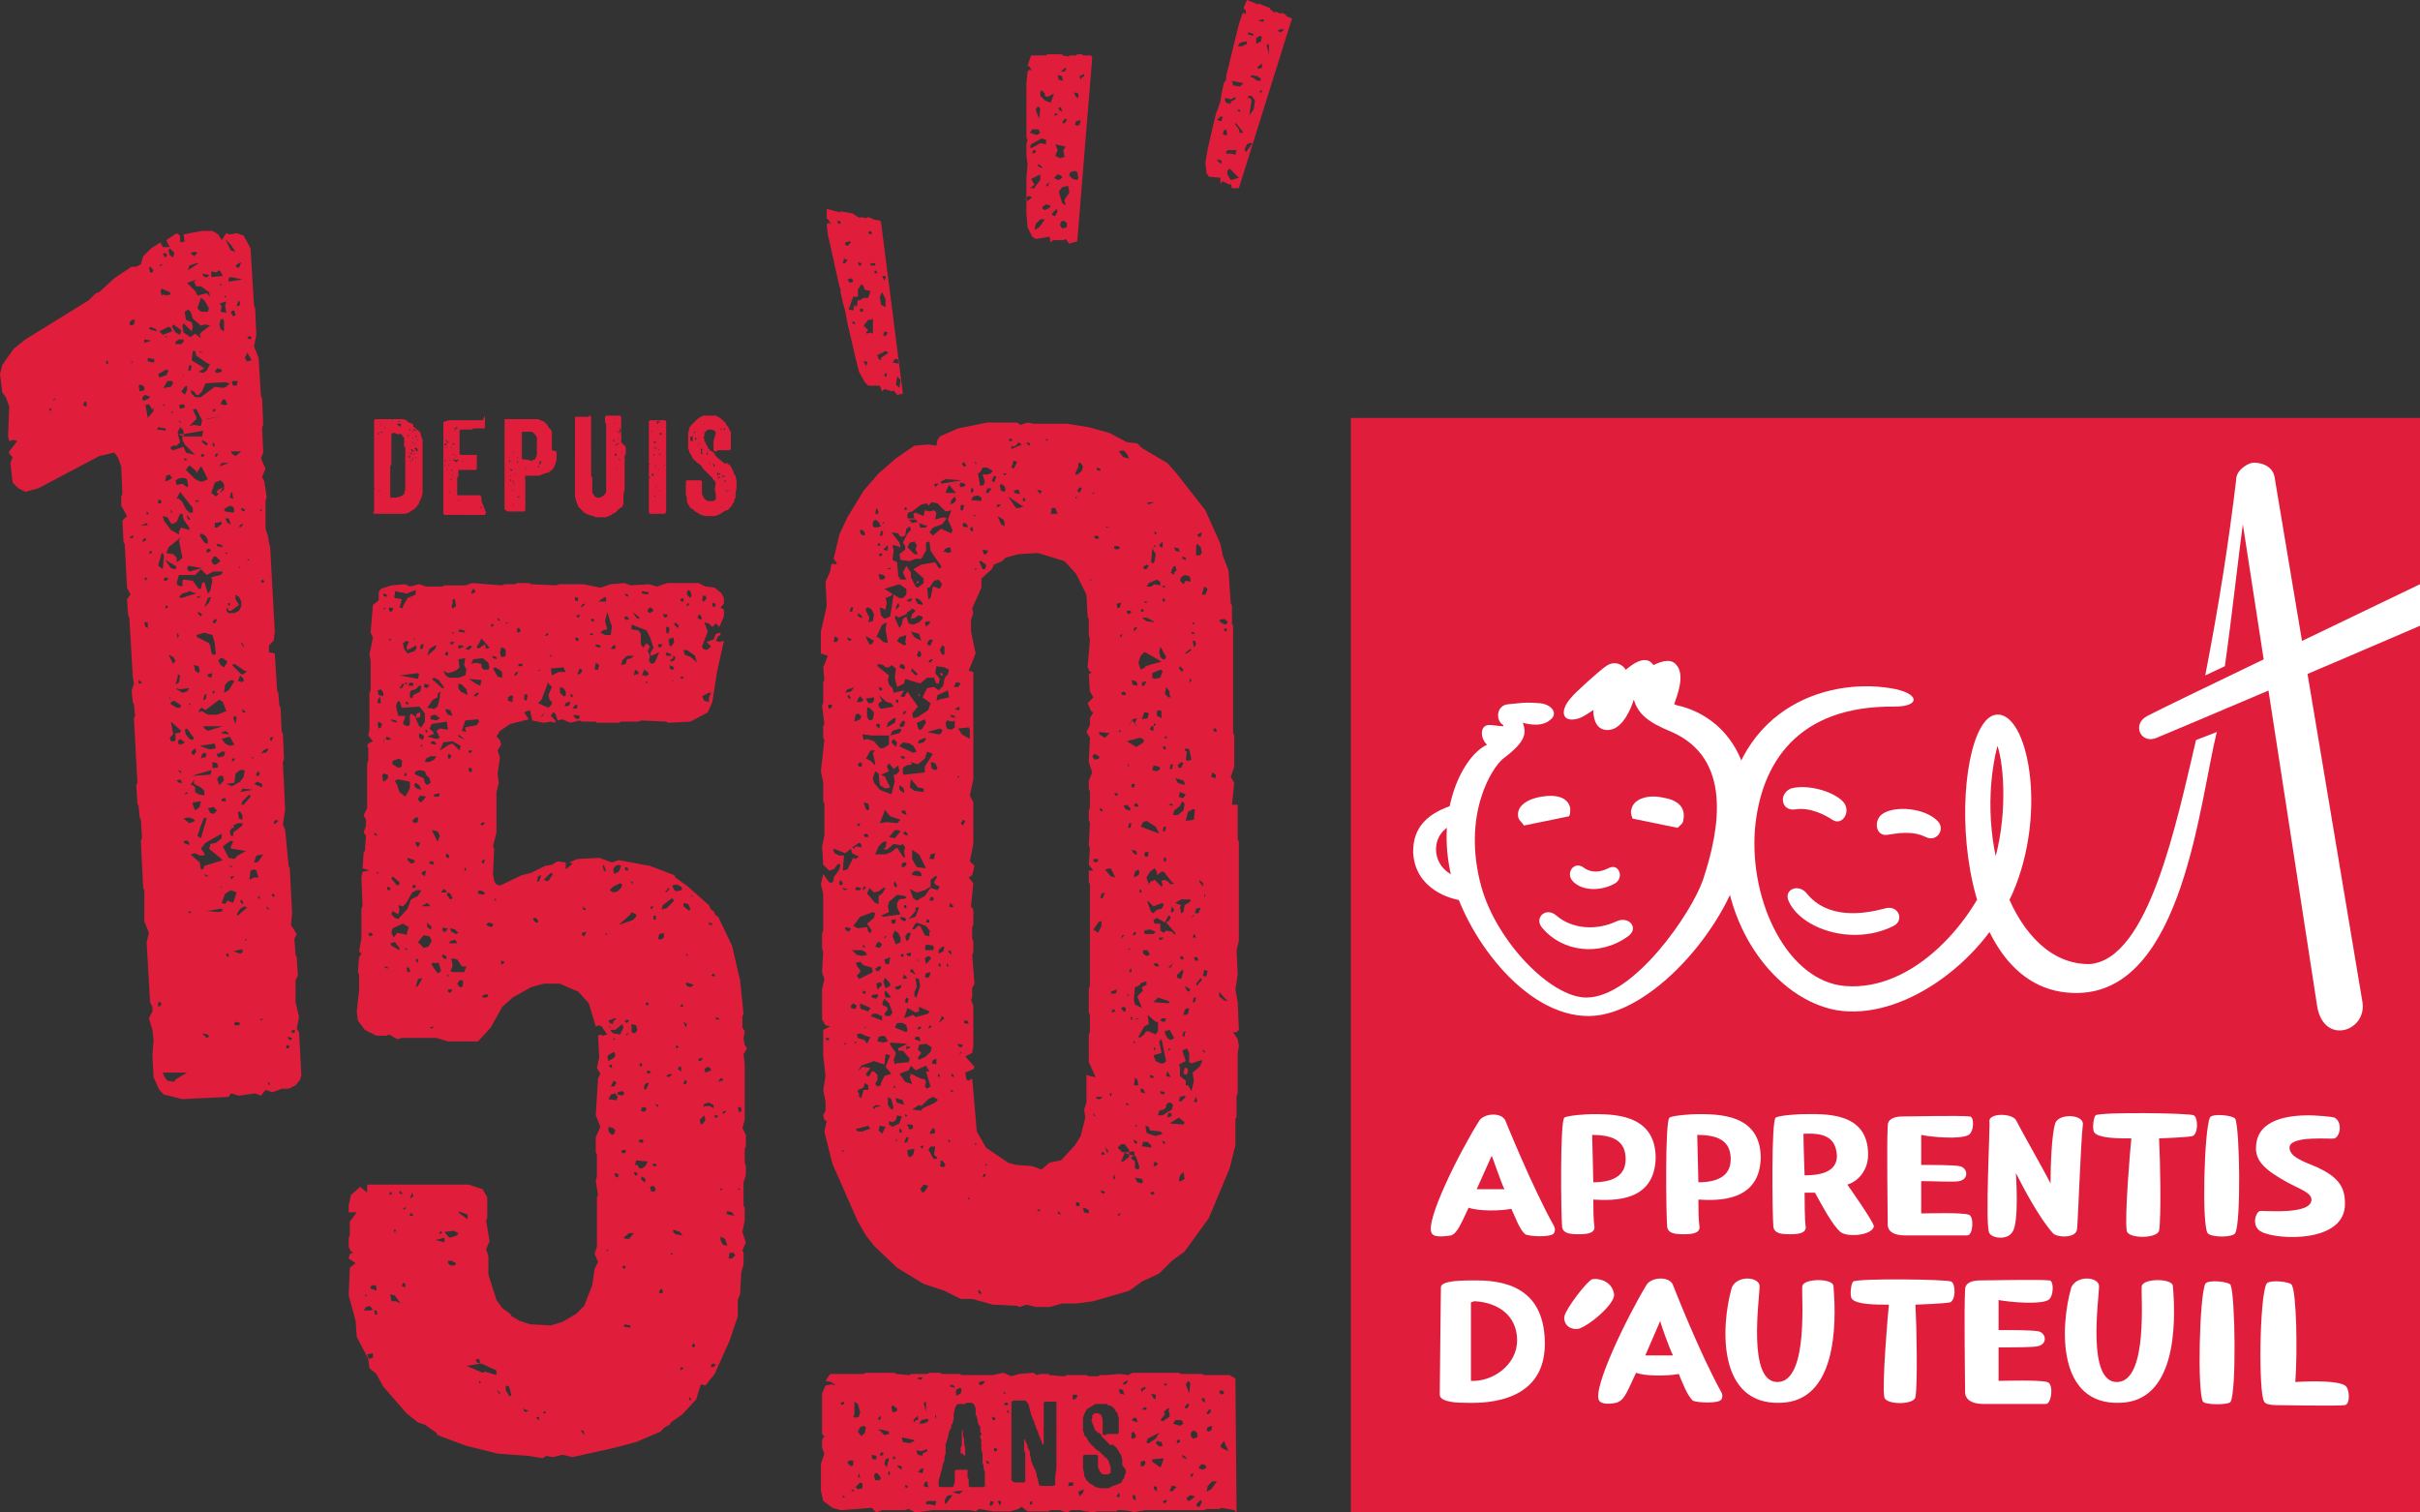
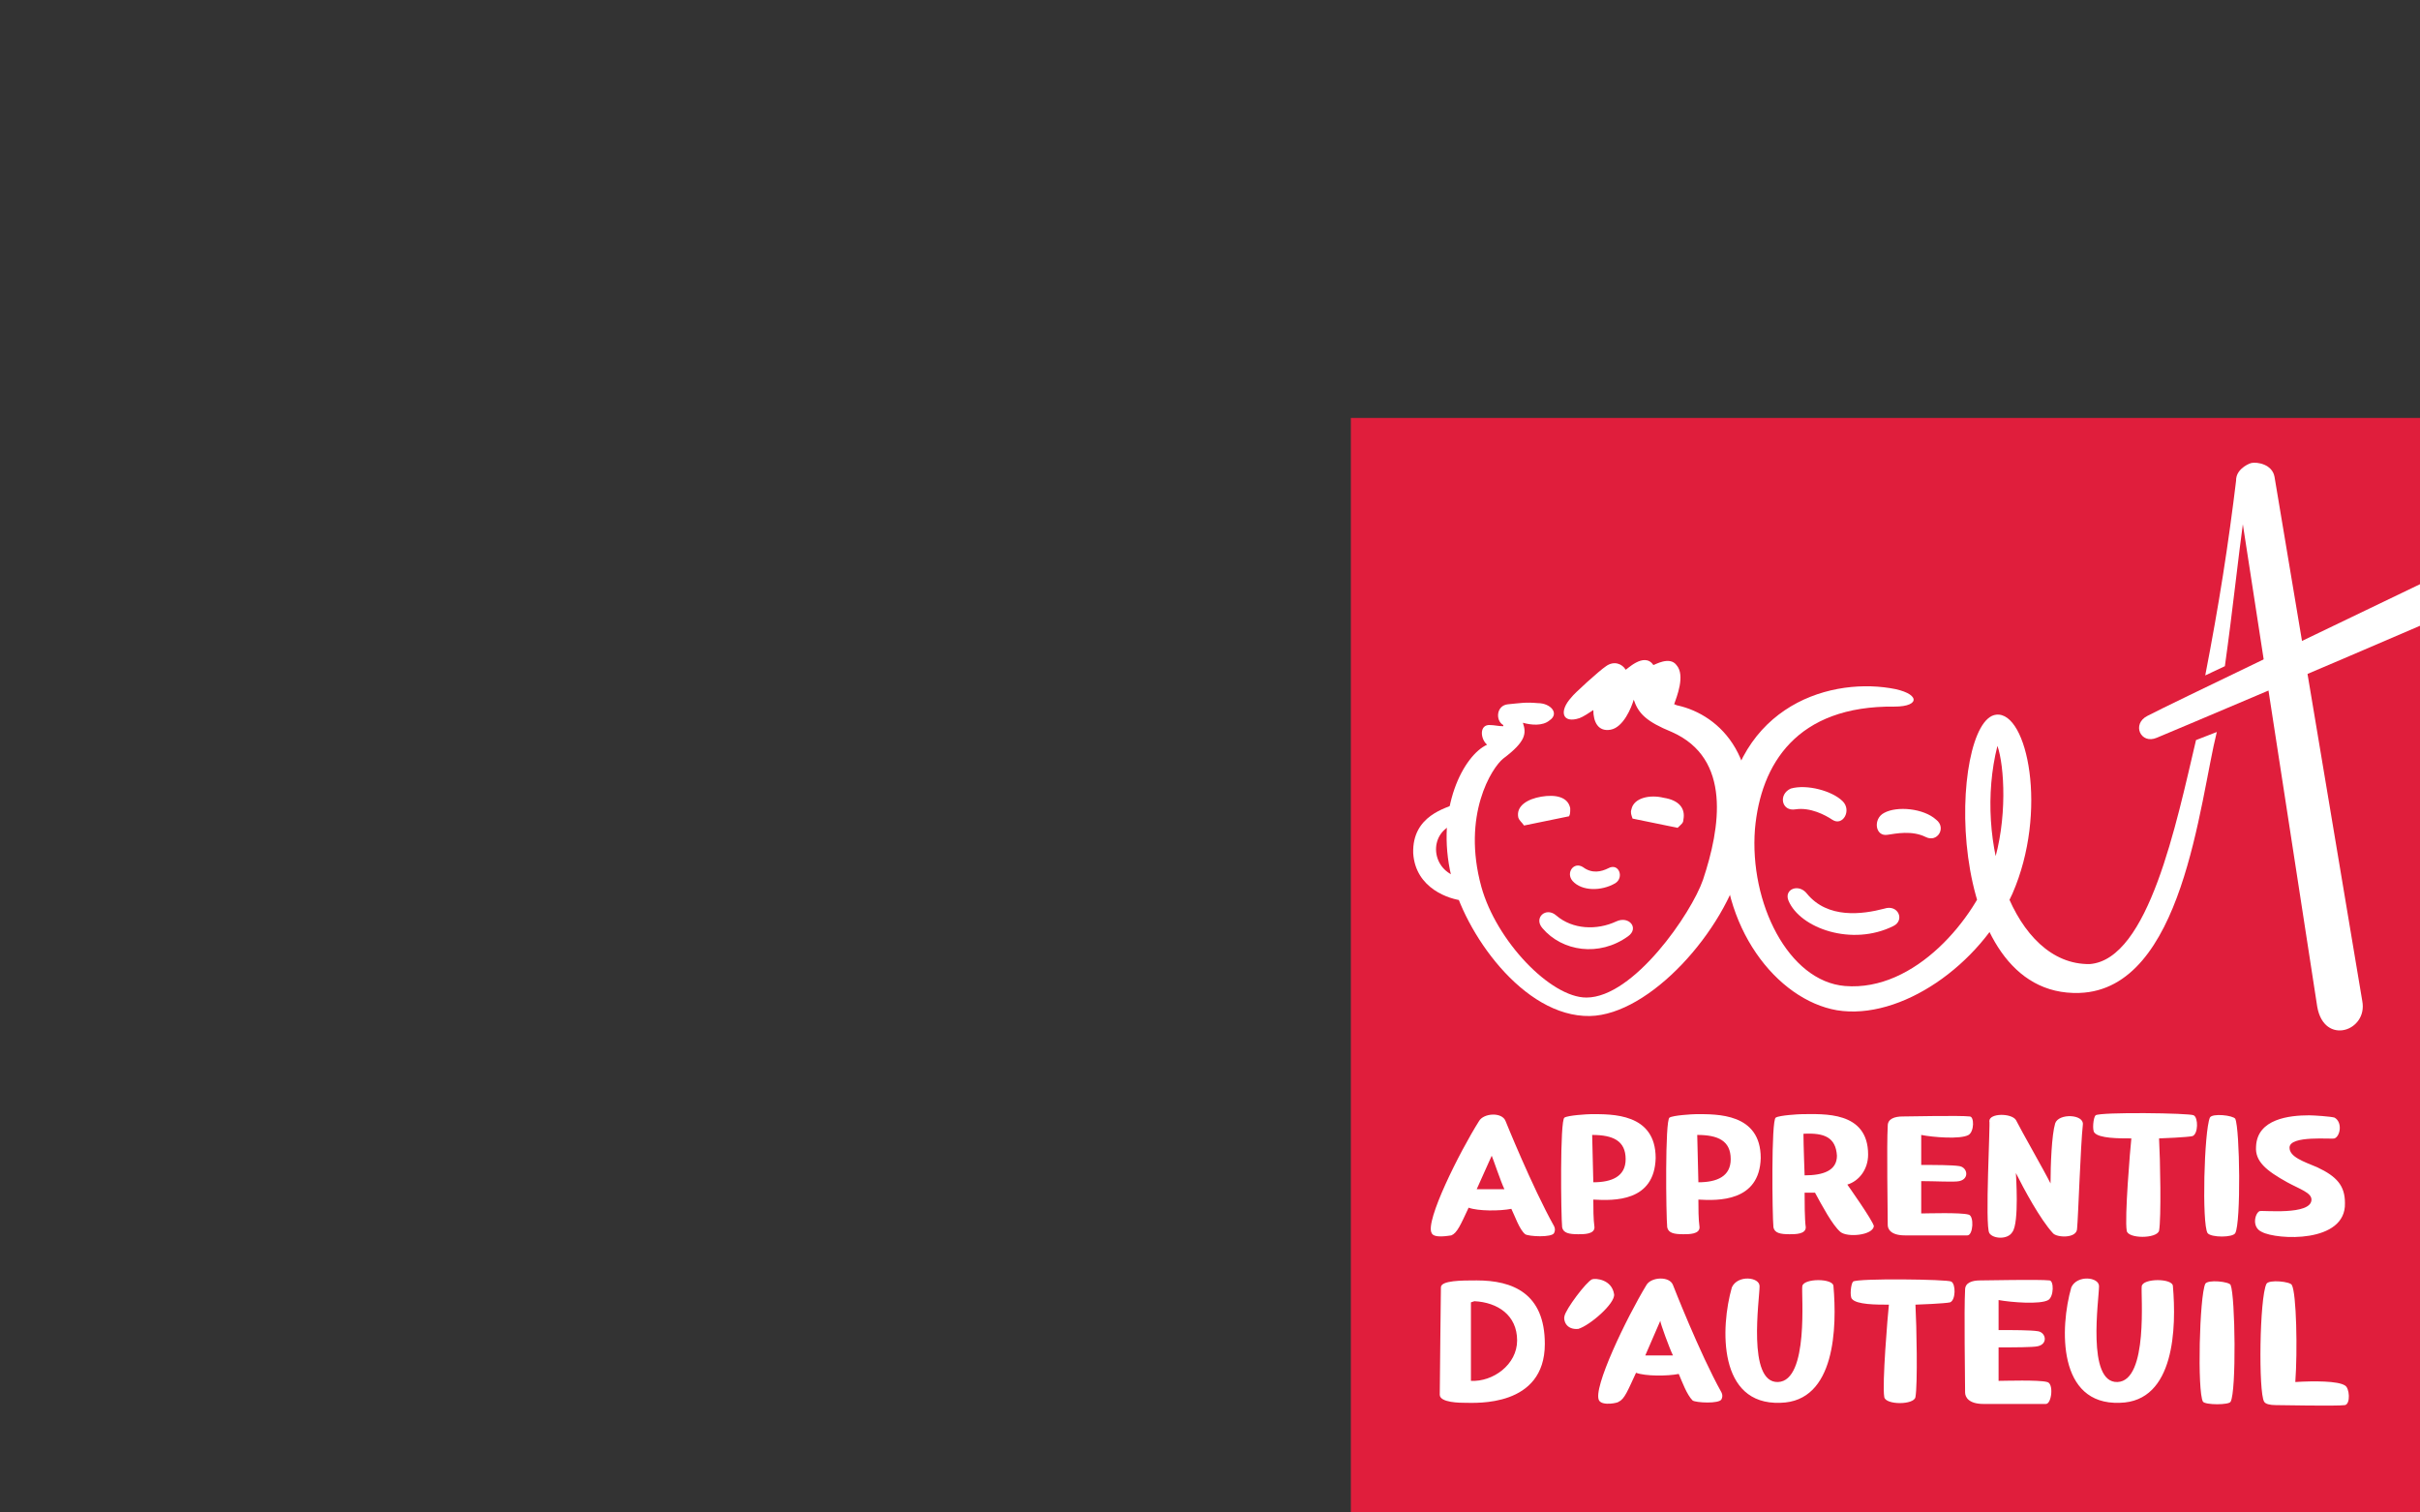
<svg xmlns="http://www.w3.org/2000/svg" width="209.6" height="131" viewBox="0 0 209.6 131">
  <rect x="0" y="0" width="209.6" height="131" fill="#333333" stroke="none" />
  <style>.st0{fill:#e01e3c}.st1{fill:#FFF}</style>
  <path class="st0" d="M117 36.2h92.6V131H117z" />
  <path class="st1" d="M164 80.2c1-.5.4-1.9-.8-1.5-1.9.5-4.9.9-6.7-1.3-.7-.9-2-.4-1.6.6 1 2.4 5.5 4 9.1 2.2M163.2 70.4c-1 .5-.8 2.1.3 1.9.7-.1 2.1-.4 3.3.2 1 .5 1.8-.8.9-1.5-1.1-1-3.4-1.2-4.5-.6M159.6 69.4c.8.8 0 2.2-.9 1.6-.6-.4-1.9-1.1-3.2-.9-1.2.2-1.5-1.3-.4-1.8 1.4-.4 3.6.2 4.5 1.1M136.2 76.3c-.6-.7.1-1.7.9-1.2.8.6 1.6.4 2.2.1.9-.5 1.4.8.6 1.3-1.2.7-2.9.7-3.7-.2" />
  <path class="st1" d="M193.7 41.4c-.7 5.8-1.5 10.9-2.7 17.1l1.7-.8c.7-5 1.1-9 1.7-13.4l-.7-2.9zM173 64.6c.6 1.7.9 6.4-.4 10.4-1.5 4.5-6.7 10.9-12.8 10.4-4.9-.4-8.3-7.2-7.8-13.6.5-5.6 3.6-10.7 12.1-10.6 2.3 0 2.2-1.2-.4-1.6-5.6-.9-13.9 1.8-14.4 12.6-.4 8.1 4.6 14.4 9.8 15.3 5.5.9 12.4-3.9 15.2-10.1 3.1-7.1 1.3-15.8-1.4-15.5-4.1.4-4.8 24.5 7.2 24.1 9-.3 10.4-16.6 11.9-22.6l-1.8.7c-1.7 7.2-4.1 19-9.2 19.4-6.6.1-10.1-10.6-8-18.9" />
  <path class="st1" d="M204.6 86.7c.5 2.6-3.3 3.9-3.9.5l-7-45.4c-.2-1 .9-1.6 1.3-1.7.5-.1 1.8.1 2 1.2l7.6 45.4z" />
  <path class="st1" d="M209.6 54.2c-6.7 2.9-21.1 9-22.8 9.7-1.4.6-2.2-1.2-.8-1.9 1.7-.9 17.8-8.6 23.6-11.4v3.6zM141 81.1c1-.7.1-1.8-1-1.3-1.7.8-3.8.7-5.2-.5-.9-.8-2 .2-1.2 1.1 1.7 2 4.9 2.5 7.4.7M136 70c-.2-1-1.3-1.2-2.5-1-1.2.2-2.2.8-2 1.8.1.3.3.4.5.7l3.9-.8c.1-.2.1-.3.1-.7M145.8 71c.2-1-.4-1.7-1.7-1.9-1.2-.3-2.6 0-2.8 1-.1.3 0 .5.1.8l3.9.8c.3-.3.5-.4.5-.7" />
  <path class="st1" d="M125.7 75.9c1.1 4.8 6.2 12.2 12 12.1 5.2-.1 11.7-7.4 13.2-13.4 2.3-8.9-2-12.7-5.6-13.5-.1 0-.2-.1-.3-.1.2-.6 1-2.5.2-3.4-.6-.8-1.9 0-2 0-.8-1.2-2.4.5-2.4.4-.3-.5-1-.8-1.7-.3-.6.4-2.8 2.4-3 2.7-1.1 1.2-.8 2.3.7 1.8.3-.1.9-.5 1.2-.7 0 1 .4 1.9 1.5 1.7 1.1-.2 1.8-1.9 2-2.6.4 1.2 1.1 1.9 3.3 2.8 5.2 2.3 4.2 8.3 2.7 12.8-1 2.9-6 10.2-10.1 10.2-3.1 0-7.8-4.9-9.1-9.6-1.7-6.2.9-10.3 1.9-11.1 2-1.5 2-2.2 1.7-3.1.7.2 1.7.3 2.3-.2.9-.6.1-1.5-1-1.5-1.1-.1-1.5 0-2.6.1-1 .1-1.1 1.4-.4 1.8v.1c-.4 0-.8-.1-1.1-.1-1-.1-.9 1.2-.3 1.7-2 .9-4.5 5.5-3.1 11.4M130.6 62.6" />
  <path class="st1" d="M126.4 76c-2.5-.6-2.7-3.8-.5-4.6l.2-1.8c-.8.4-3.8 1-3.7 4.3.2 3.1 3.2 4 4.3 4.1l-.3-2zM184.2 106.6c-.2-1.1.3-7.1.4-8-1.1 0-2.8 0-3.2-.5-.2-.2-.1-1.3.1-1.5.4-.3 8.2-.2 8.5 0 .4.2.4 1.6-.1 1.8-.4.1-2.7.2-2.9.2.1 1.8.2 6.9 0 8-.2.7-2.7.7-2.8 0M191.2 106.8c-.5-.8-.3-8.8.2-10 .2-.4 2-.2 2.2.1.4.9.5 9 0 9.9-.2.4-2.1.4-2.4 0M172.3 106.8c.3.5 1.6.6 2-.1.6-.8.3-5 .3-5.1.7 1.4 2.1 4 3.2 5.2.3.4 2.1.5 2.1-.4.1-1 .3-7.2.5-9 .1-.9-2.1-1-2.4-.1-.3 1-.4 3.6-.4 5.2-.6-1.2-2.5-4.5-3-5.5-.4-.6-2.3-.6-2.3.1.1 0-.4 9.1 0 9.7M159.4 106.7c-.7-.6-1.6-2.3-2.2-3.4h-.9c0 .7 0 2.3.1 3 0 .6-.9.6-1.4.6-.8 0-1.3-.1-1.4-.6-.1-1-.2-9.3.2-9.5.3-.2 2-.3 2.3-.3 1.8 0 5.7-.3 5.7 3.5 0 1.3-.8 2.3-1.8 2.6 0 0 2.2 3.1 2.3 3.6-.1.8-2.3 1-2.9.5m-3.2-8.5c0 .9.1 3.6.1 3.6 1.6 0 2.8-.4 2.8-1.7-.1-1.6-1.1-2-2.9-1.9M195.9 106.7c-.9-.4-.6-1.6-.2-1.8.2-.1 4.5.4 4.5-1 0-.6-1-.9-2.1-1.5-1.8-1-2.8-1.8-2.7-3.1.1-2.4 2.9-2.7 4.6-2.7.4 0 1.9.1 2.2.2.7.4.5 1.6 0 1.8-.2.1-3.9-.3-3.9.8 0 .8 1.2 1.2 2.4 1.7 1.7.8 2.4 1.6 2.4 3.1.1 3.5-5.9 3.2-7.2 2.5M147.1 103.9c0 .7 0 1.7.1 2.4 0 .6-.9.6-1.4.6-.8 0-1.3-.1-1.4-.6-.1-1-.2-9.3.2-9.5.3-.2 2-.3 2.3-.3 1.8 0 5.6-.1 5.6 3.8-.1 3.8-3.7 3.7-5.4 3.6m0-1.5c1.6 0 2.8-.5 2.8-2 0-1.6-1.1-2.1-2.9-2.1l.1 4.1M138 103.9c0 .7 0 1.7.1 2.4 0 .6-.9.6-1.4.6-.8 0-1.3-.1-1.4-.6-.1-1-.2-9.3.2-9.5.3-.2 2-.3 2.3-.3 1.8 0 5.6-.1 5.6 3.8-.1 3.8-3.6 3.7-5.4 3.6m0-1.5c1.6 0 2.8-.5 2.8-2 0-1.6-1.1-2.1-2.9-2.1l.1 4.1M165 107c-1.3 0-1.5-.6-1.5-.9 0-1.1-.1-6.9 0-8.6 0-.6.6-.8 1.3-.8.4 0 5-.1 5.8 0 .4 0 .4 1.3-.1 1.6-.7.4-3.1.2-4.1 0v2.6c1.2 0 2.7 0 3.3.1.7.1.9 1.1 0 1.3-.4.1-2.1 0-3.3 0v2.8c.5 0 3.4-.1 4.1.1.5.1.4 1.8-.1 1.8H165zM126.9 121.5c-.4 0-2.2 0-2.2-.7 0-.9.1-9.2.1-9.3 0-.6 1.8-.6 3.1-.6 3.1 0 5.9 1.1 5.9 5.5 0 5.5-6 5.1-6.9 5.1m.5-8.7v6.8c1.9.1 4-1.4 4-3.5 0-2.2-1.7-3.3-3.7-3.4M135.5 114c.1-.6 1.9-3 2.4-3.2.3-.1 1.7 0 1.9 1.3.1.8-2.1 2.7-3.1 3-1.1.1-1.3-.8-1.2-1.1M179.4 111.5c.5-1.1 2.4-.9 2.4-.1 0 1.1-1.1 8.4 1.6 8.3 2.7-.1 2-7.7 2.1-8.3.1-.7 2.7-.7 2.7 0 .3 3.5.2 10-4.6 10.1-5.4.2-5.2-6.5-4.2-10M150 111.5c.5-1.1 2.4-.9 2.4-.1 0 1.1-1.1 8.4 1.6 8.3 2.7-.1 2-7.7 2.1-8.3.1-.7 2.7-.7 2.7 0 .3 3.5.2 10-4.6 10.1-5.4.2-5.2-6.5-4.2-10M138.5 121.3c-.6-1 2.4-7.2 4.1-10 .4-.7 2-.8 2.3 0 0 0 2.3 5.9 4.2 9.3.1.2.1.4 0 .6-.2.4-2.2.3-2.5.1-.5-.5-.9-1.6-1.2-2.3-1 .2-2.9.2-3.7-.1-.7 1.5-1 2.3-1.5 2.5 0 .1-1.4.4-1.7-.1m5.3-6.9c-.1.2-1.2 2.8-1.3 3h2.4c-.3-.6-1.1-2.8-1.1-3M124 106.8c-.6-1 2.4-7 4.1-9.7.4-.7 2-.8 2.3 0 0 0 2.3 5.7 4.2 9.1.1.2.1.4 0 .6-.2.4-2.2.3-2.5.1-.5-.4-.9-1.6-1.2-2.2-1 .2-2.9.2-3.7-.1-.7 1.5-1 2.2-1.5 2.4-.1 0-1.5.3-1.7-.2m5.2-6.7c-.1.2-1.2 2.7-1.3 2.9h2.4c-.3-.6-1-2.7-1.1-2.9M163.2 121c-.2-1.1.3-7.1.4-8-1.1 0-2.8 0-3.2-.5-.2-.2-.1-1.3.1-1.5.4-.3 8.2-.2 8.5 0 .4.2.4 1.6-.1 1.8-.4.1-2.8.2-3 .2.1 1.8.2 6.9 0 8-.1.7-2.6.7-2.7 0M171.8 121.6c-1.3 0-1.6-.6-1.6-1 0-1.2-.1-7.1 0-8.9 0-.6.6-.8 1.3-.8.4 0 5.2-.1 6 0 .4 0 .4 1.4-.1 1.7-.7.4-3.2.2-4.3 0v2.6c1.2 0 2.8 0 3.4.1.7.1.9 1.1 0 1.3-.4.1-2.1.1-3.4.1v2.9c.5 0 3.5-.1 4.2.1.6.1.4 1.9-.1 1.9h-5.4zM190.8 121.4c-.5-.9-.3-9.1.2-10.2.2-.4 2.1-.2 2.2.1.4 1 .5 9.2 0 10.1-.1.3-2.2.3-2.4 0M203.1 120c-.6-.4-2.7-.4-4.3-.3.2-2.7.1-7.7-.3-8.4-.1-.3-2-.5-2.2-.1-.6 1.2-.7 9.4-.2 10.2.1.2.5.3 1 .3.4 0 5.3.1 6 0 .5-.1.4-1.5 0-1.7" />
  <g>
-     <path class="st0" d="M25.6 84.9v1.9l.3 1.3-.2 1 .2.3.2 3.7-.1.4-.4.5-.6.3h-.6l-.8.3-.6-.2-.4.5-.5-.2-1.4.2-.7-.2-.2.3-4 .2-1.6-.4-.4-.4-.5-1.1-.1-1.9.1-1.3-.1-.9-.3-1 .3-.6v-.4l-.2-.4-.3-5.2.2-.8-.4-1v-2.7l-.1-.2-.2-4.1.1-.2-.1-1.6-.1-.2-.1-1-.1-.2-.1-1.6.1-.2-.3-5.6.1-.2-.1-1-.1-.2-.1-1 .2-.6-.1-.6-.3-5.1-.1-.2-.1-1.4.3-.4-.3-.6-.2-3.8-.1-.1-.1-1.9.4-.4-.5-.9V43l.1-.2-.1-2.4-.3-.8-.3-.4-1.3.3-5.3 2.8-1.1.3-.6-.3-.5-.5-.2-1.7.2-.5-.3-.3v-.2l.7-.9-.3-.1-.4.1-.1-.4.1-2.6-.3-.8-.3-.4-.2-1.6.2-.8 1-1.4 1-.8L7.7 26l.6-.6.3-.1 1.3-1.2 1.5-1h.4l.4-.2.2-.7.7-.7.8-.5.2.4h.6l-.3-.6.9-.6.3.2v.5l.1.1.3-.1-.1-.6 1.6-.3h.9l.5.3.3.5.4-.6.3.1.6-.1.6.2.6 1.1.3 5 .1.2.1 2.3-.2 1 .4 1 .2 3.3.1.2.1 2.3-.1.2.1 2.2-.2.5.4.9-.3.7.2.4.2 1.4-.1.2v2.5l.2.6.1.6.1.4.4 7.3-.1.8-.4.4v.6l.5.1.2 3.2.1.2.1 1.1.1.2.1 2.1.1.1.1 2.3-.1.2.2 4.1-.2 1.3.2.5.3 3.1.1.2.2 3.9-.1 1 .5.8-.2.4.1 1.4.1.2.1 1.6-.2.4zM4.5 35.5l-.2-.2v.3l.2-.1zm.3-.9l-.1-.1-.1.2.2-.1zm2.6.6h.1v-.4h-.2l-.1.3.2.1zm1.8-3.9v.2h.2l-.1-.3-.1.1zm2.3 15.3l.1-.2h-.2l-.2.2h.3zm.7 12.6l.1-.1-.3-.2v.3h.2zm1.7 27.9l.1-.1-.1-.2h-.2v.4l.2-.1zm.3 6.1l.3.4.6.1.1-.2 1-.6h-2.1l.1.3zm-1.4-39.3h-.3l.1.4.2.1v-.5zm-1.3-22.5v-.1l-.2.2.2-.1zm-.1-3.7l-.2.3.1.2.3-.1.1-.4h-.3zm1.3 17.6l-.5.2h.6l-.1-.2zm-.2 1.6l.2-.2-.2-.1-.2.3h.2zm0 3.2l.1.2.2-.3-.3.1zm0-16.3v-.3l-.3-.2-.2.1.1.5.4-.1zm.4 10.7l-.2-.2v.3l.2-.1zm.2 3.4l.1-.1-.2-.1-.1.3.2-.1zm-.3-13.6l-.2-.1-.2.1-.1.3.2.1.4-.2.1-.2h-.2zm.5 1.3v-.3l-.1.2-.3-.5-.3.1.2 1.1.5-.6zm-.8-5.9l.6-.2-.6-.1v.3zM14 47.9l-.3 1.1.4.3.1-1.1-.1-.3H14zm1.1 16.3l.1-.1v-.6h.3l.2-.2-.9-.8.2 1.1-.3.3.1.3h.3zm-1.8-33.1l-.5-.1v.3l.5.1.1-.2-.1-.1zm.7 12.4l-.1-.2h-.2v.3h.2l.1-.1zm.7 17l.1.1-.1-.3v.2zm-1.2-32l-.5-.2-.1.2.7.2-.1-.2zm.9 21.5l-.2.1v.2h.2l.2-.2-.2-.1zm.2 2.6l-.2-.2-.1.3.3-.1zm.4 4.3l-.4-.2.4.8.2-.3-.2-.3zm-.2 4.1l.5.3h.3l.1-.2-.6-.4-.3.1v.2zm.7 6.8h.3l-.2-.3-.3.1.2.2zm-1.2-30.7l-.6-.1-.1.2.8.1-.1-.2zm.5 8.2l-.3-.5-.4-.1.1.4.6.8.7.4V46l.2-.3.7.2v-.2l-.5-.7-.1-.5h-.2l-.3.7-.4.2-.1-.1zm.9 21.5l-.3-.1.3.3v-.2zm-2.8-43.6l.1.4h.2l.1-.2-.3-.3-.1.1zM15.2 49l-.9-.5.5.7.3.1.2-.1-.1-.2zm1.2 24l-.2-.2H16l-.1.2.5.2V73zm-.8-24.5l.2-.2-.3-1.5.2-.3-1.1.9-.2.5.6.1.3.3v.4l.3-.2zm.3 15.9l.1-.1-.4-.3-.2.2.1.3.4-.1zm.8 6.8l.2-.1-.2-.2-.4-.1-.4.1.5.4.3-.1zm-.4 7.9l.3-.1-.2-.1-.1.2zm-.9-20.5l-.2.7.3-.2.1-.6-.2-.1v.2zm-.1 1.1l.5.3.4-.1.2-.3-.9.1-.2-.1v.1zM14.4 32l-.7.4.1.3.6-.2.2-.4-.2-.1zm.2 9.6l.3-.2-.2-.3-.3.1-.1.5.3-.1zM16 68.8l.3-.1-.2-.1-.1.2zM14.2 35l-.1.1.2.1-.1-.2zm.7 9.3l-.2-.2.2.4v-.2zm.6 10.7l-.2-.2.1.5.1-.3zm-.9-26.7l-.8.4.3.3.8-.3-.1-.3-.2-.1zm-.4 5.3l.6-.1.2-.3-.1-.2h-.4l-.4.7.1-.1zm4 39.7v-.2l.5-.1.5-.4v-.4l-1.4.8-.4.5.3.4v.2h-.4l-.4-.2-.4.1.8.7.1.6h.2l.1-.3 1.6-.5-1.2-1 .1-.2zM18 89.6l-.5-.1.4.4.2-.1-.1-.2zm-.8-40.1l-.3.3h-1.4l-.2.7.1.2.4.1v-.5l.1-.1.8.1.5.7h.2l.1-.5.2-.1.3 1 .2-.2.2-.9-.1-.3.8-.2.2-.2-.1-.1h-.7l-.6.3-.5-.5-.2.2zm-.5 14.3l-.5-.7-.2.1.1.4.3.4.3.1.1-.2-.1-.1zm-2.8-40.9l-.1.2.3-.2h-.2zm.8 2.4L14 25l-.1.2.1.4.2-.1.2.1.4-.1-.1-.2zm1.5 26l-.4.1-.3.3.2.1 1.3-.4-.6-.2-.2.1zm.5 16.4l-.2.3h.2l.2.2v.4l.3.2.5.1v-.4l-.3-.3-.6-.3v-.4l-.1.2zm-2.3-38.4v-.2h-.1l.1.2zm2 8.5h1.1l.1-.5-1.7.3v-.3l-.3-.3-.2.4v.2l.2.7-.3.3H15l-.2.1v.2l.2.1.9-.3.2.5.8.2-.9-.9-.2-.4v-.3H16.4zm1.9 29.1v-.2l-1.7.5 1.6-.1.1-.2zm-1.6 2.8l.2.5.4-.3.1-.5-.7.1v.2zm-1.7-34l-.1-.1-.1.2.2-.1zM16.5 61l-.1-.1-.1.2.2-.1zM16 41.4h-.4l-.4.2.1.4.5-.1.4.3.1-.1-.1-.6-.2-.1zm-.7 1.8h.2l.3.3.3.6.3.3h.3V44l-1.1-1.4-.3.6zm1.5 22.2l.2-.3-.1-.3-.3.3v.2l.2.1zm-2.3-43.3l-.2-.2-.2.1.2.3.2-.2zm2.9 49.4l-.3.9.3.2.5-1.7-.2-.1-.1.2-.2.5zm-1.5-33.7v-.2h-.5l.5.2zm1.9 38.1h.3l-.4-.2.1.2zm1.5 3l-.1-.2-1.3.2 1.1.1.3-.1zm-3.6-50.3l-.7-.5-.1.2.3.5.4.2.1-.4zm-.1 7.9l-.2-.1.3.3-.1-.2zm.6 12.8l.2.2 1.1-.3-1.2-.2-.1.3zm-1.6-27.6l.1.4.3.2.1-.4-.4-.4-.1.2zm2.7 36.4l-.1-.4-.4-.1.1.5.3.2.1-.2zm1 6.8l.4-.1-.1-.4-1.3.2.8.3h.2zm-2.8-35.5l-.3.2v.2h.5l.2-.2v-.2h-.4zm.5 5.7l-.2-.1-.3.1.1.3.4-.1v-.2zm1.6 30.5h.2l.1-.3-.2-.1-.2.1-.1.4.2-.1zm-1.4-25.8l-.2-.1-.1.1.2.1.1-.1zm0 5l.1.2h.2l-.3-.4v.2zm2.6 17.1l.8-.3-.3-.8-.3-.2-1.2.9-.3-.2-.2.1-.1.3.3-.1.5.3h.8zM16 33.5l-.3.4.3.3.2-.4v-.4l-.2.1zm1.4 6.9l-.4.6v-.2l-.6-.5-.3.4.8.8.4.2h.3l.4-.2-.5-1-.1-.1zm.9 16.1l.1.2h.3l-.1-1-.2-.7-.7-.2-.7.2.1.2 1 .5.1.2.1.6zm-2.4-23.9v-.1l-.1.1h.1zm2.2 37.6l.1.2.3.1.3-.3-.3-.3-.5.1.1.2zm-.9-18.4l.2-.2-.4.1.2.1zm.3 1.4l-.3-.2-.1.1.3.3.1-.2zm.3 7.4l.1-.5-.2.1-.1.4h.2zm-.1 2.5l.3.2 1.3-.4h-1.7l.1.2zM16.5 27l-.2-.2-.3.2.1.7.5.2.1.4-.1.4-.7-.7-.1.2.1.6.6.4.4-.3.5.4-.1-.3.1-.2.8-.6-.4-.1-.4.1-.7-.6-.2-.6zm.5 9.3l-.6.6.4-.1.6.1.1-.5-.5-1-.3.1.3.6v.2zm0 7.2l.3-.1-.4-.1.1.2zm-.8-21.8l-.5.3.7-.4-.2.1zm.3 10.4l.1-.4-.2-.1-.1.5h.2zm2.8 44.8l-.3-.2.2.2h.1zM17 34.2l-.2-.3-.3-.1.1.3.3.3h.5l1.2-.9.7.1.3-.1.3-.3-.4-.1-1.7.1-.3.7-.3.3H17zm.3 12.2l.4.6.3.1v-.3l-.2-.4-.4-.2-.1.2zm.7 12.2l.3.1.1-.4-.4.1v.2zm.8 7.9l.1-.1-.1-.3-.4-.1v.5h.4zm-.7-14.3l.2-.5-.3.1-.3.8.4-.4zm1.4 26.1l.2-.3.5.2.3-.9-.5-.2-.5.3-.3.8.3.1zm-2.6-53.1l.2.4.8-.2.3.3-.1-.4-.7-.5H17l-.2-.4.3-.2-.9.3.7.7zm2.9 57.4h-.2v.2l.2.1v-.3zM18 31.5l-1-.7-.1-.4h-.2l-.1.8 1.1.7-.5.3.4.1.3-.2.3-.6H18zm.4 28.5l.1.1.1-.2-.1-.1-.1.2zm.6 7.2l-.2.3.2.5.4-.4-.1-.4H19zm-2-44.4l-.6.2-.1.4.9-.6H17zm1.8 42.6l.1.2.5-.1.1-.4h-.3l-.3.2-.1-.1v.2zm1.2 7.9l.2-.4-.2-.1-.7.5.5 1 .5.1.3-.3.7-.4-1.3-.2v-.2zm.3 15.5h.4l.1-.2-.3-.1-.2.1v.2zm-2.8-49.5l-.1.2.2.1.1-.2-.2-.1zm.6 8.2l-.2.1v.3l.4-.2-.2-.2zm1.1 21.9h.4l-.1-.3-.3.1v.2zm-2.3-47.6l-.4.1.3.3.3-.3-.2-.1zM18 38.4l-.5-.3v.2l.4.3.1-.2zm.6 15.6l.2-.3-.2-.1-.2.3.2.1zM21 82.5v-.3l-.8.2.6.2.2-.1zm-1.9-19l.7.1v-.1l-.3-.2-.4.2zm.7 11.4l.2.2h.2l-.4-.2zm-1.5-26.3l.2.3h.2l.4-.3-.4-.4h-.2l-.2.4zm1.2 15.8l.4.2.4-.1-.4-.7-.7.2.3.4zm.5 11.5v.3l.3-.3H20zm-1.9-49.2l-.4-.7-.3-.2-.3.9.3.3h.6l.1-.3zm-.5 3.8l-.3-.1v.1h.3zm2.1 26.8l-.4-.3h-.2l-.2.2.2.4.3.2.2-.3.1-.2zm-.1 10.6l.5.2.7-.4.3-.4.1-.6h-.4l-.4.3-.1.8-.7.1zM18 36.3l1.4-.3-1.6.3h.2zm2.2 35.8l.8-.6v-.2h-.4l-.4.2.1.2h-.2l-.2.3.1.4h.2v-.3zm-.8-16.2l-.3.1.3-.1zm1.2 23.4l.8-.7-.2-.1-.4.2-.3.5.1.1zm-1.3-37.5l-.2-.2-.5.2-.3.9.4.3.7-.6v-.5l-.1-.1zm-.5 3.9l.4-.3v-.2l-.6.1v.4h.2zm1 14.1l.5-.8-.2-.1-.3.1-.3.3-.1.7.4-.2zm-1-12.5l.5.1-.1-.2-.4-.1v.2zm-1.3-23.6l.2.3h.3l.1-.2-.6-.1zm1 14.6l-.1.2.1.2.1-.1-.1-.3zm1.6 27.4v.3l.3-.3h-.3zm.7 12.4l.2.2.1-.1-.2-.3-.1.2zm-2.2-42.5l.1-.1-.2-.1-.1.3.2-.1zm.2 3.9l.1-.2h-.2l-.1.3.2-.1zm0 3.2v-.2l.5-.3-.3.6-.2-.1zM21 70.6l-.2-.3h-.2l.1.6.3.1v-.4zm.4 10.8l-.1-.1-.1.2.2-.1zm-1.8-28.5l.2.2h.5l.4-.2.2-.4v-.4l-.2-.4-.3-.2v.4l.3.5-.7.5h-.2l-.1-.3-.1.3zm.6 9.3l.2.5.1-.6-.2-.1-.1.2zm-.6-22.1h-.4l-.2.3.8-.3h-.2zm.1 12.2l.2.2v-.3l-.2.1zm-.9-20l.4-.1V32l-.4-.1-.2.3.2.1zm.9 15.6l-.1-.1-.1.2.2-.1zm.5 9.8l.7.7h.2l.3-.3h-.2l-.9-.6-.2.1.1.1zm-.7-13.4l.7.1.1-.1-.1-.4-.3-.1-.5.3.1.2zm.2 1l.3.1-.2-.5h-.3l.2.4zm1.2 23.2l-.1.1 1.1-.2-.9-.1-.1.2zm.2 1.2l.6-.7-.1-.2-.6.6-.1.3h.2zM18.3 24l1-.1-.2-.4-.2-.1-.1.2-.5-.1v.5zm1.4 11l-.2-.4h-.2l-.2.4.4.1.2-.1zm1.1 24l.1.1.2-.1v-.2l-.3-.3-.2.5h.2zM22 76h.4l-.2-.6-.2-.1-.3.1-.1.8.4-.2zm.6 12.4l.2-.2-.3.1.1.1zm-1.5-32.5l-.1-.2-.4-.1.3.1.2.4v-.2zm-.1 5.8h.3l-.3-.3v.3zm-1.6-33.9l-.1-.2-.2.1-.1.4.1.4.3.2v-.9zm.6 14.9l-.1.4.3.1-.1-.6-.1.1zm-.8-16.2l-.1.5.5.1-.1-.6.1-.4-.6.2.2.2zm-.2-1.8h.3l-.2-.1-.1.1zm3.2 50l.2-.1.4-.6-.6.1-.2.6h.2zM23.4 94l-.1-.3-.1.2.2.1zm-3.3-54.7l.3.2.5-.4H20l.1.2zm2.4 38.3l-.2.1.2.2v-.3zm-1.8-28.4h.1l-.1-.2v.2zm-1.1-23.5l-.1-.1-.1.2.2-.1zm2.2 39.9v.1l.3-.1h-.3zm.9 2.3l-.4-.2-.3.2.7.3v-.3zm-1.9-22.2l.3-.3h-.2l-.2.2.1.1zm-.7-12.5l.1.2h.3l.1-.4h-.5v.2zm-.1-12l-.5-.5.5 1 .4.1-.4-.6zm2.4 46l.1-.2-.1-.2-.2.2v.2h.2zm-1.5-23l.3.1v-.2l-.3-.1v.2zm-1.1-20.1v.3l1.2-.2-1-.2-.2.1zm.2 3l.2.3.2-.1-.1-.4h-.2l-.1.2zm3.1 51.6l.3.1-.3-.3v.2zm-1.5-30.2l-.1-.1-.1.2.2-.1zm1.2 16.7h.2l.2-.2v-.2l-.4.2-.2.3.2-.1zm.9 12.5l.1-.1-.1-.2-.2.1.2.2zm-3.1-51.5l-.1.3h.2l.1-.2-.1-.3-.1.2zm-.1-3.3l-.1.2.3.1.2-.5-.4.2zm.9 7.7l-.2.4.2.3.4-.1-.4-.7v.1zM25 90.8l.1-.2-.3-.1v.3h.2zM23.9 71l-.2.2.1.2.3-.3-.2-.1zm-.5-6.9l.1.1.2-.4-.3.1v.2zM25 90l.2.1.1-.2-.4-.1.1.2zm-3.3-60.9l-.3.1.2.2.2-.1-.1-.2zm.9 21.3l.2.1.1-.2-.2-.1-.1.2zm.1-6.2l-.1-.1-.1.2.2-.1zm2.9 45.1l-.2-.1-.2.1.2.2.2-.2zM64.6 101v.8l-.2.6v2l.1.2v1.1l-.2 1 .3.9-.3.7.1.2v1l-.2.7-.1 1.9-.2.5v1.4l-.7 2.1-1.3 2.9-.8 1-.4-.1-.4 1.3-1.2 1.3-1 .7-.1.2-.4.2-.4.4-2.1.9-1.9.5-3.6.8-.9-.2-.8.2-.6-.1-.3.2-1.2-.2-2.7-.2-2.8-.7-2.4-.9-.1-.2-1-.7-.6-.2-1-.8-2-2.3-.6-1.1-.6-.5-.1-.8-1-1.9-.1-1.4-.6-2.2.1-2.4.5-.4-.6-.4.1-.4.3-.1-.2-.1-.2-.4v-.8l.1-.2v-1.2l.6-.8h-.7v-.6l.2-.9.8-.7.6.5v-.7h8.8l1.2.4.4.7v1.8l-.1.2.3 1.8-.3.7.2.6v1.6l.7 2.2.5.7.7.5.1.2.7.4.9.3 1.8.1 1-.3 1.2-.7.7-.7.7-1.8.2-1.4.3-.6-.3-.7.2-.6v-4.3l.1-.2-.2-1.2.1-.4V100l-.1-.2v-1.3l.4-.9-.4-1 .2-3.2.2-.4-.3-.5.2-.9-.1-1.9.2-.1.2.1.4-.1-.5-.7-.2-.1-.3.1-.6-2-.9-1-1.6-.7h-1.4l-1.1.3-1.6.9-.9.8-1 1.8-1.1 1.2h-2.6l-1-.3h-3l-.4.1-.7-.4-.2.1h-.9l-1-.5-.6-.8-.1-.8.2-1.8v-1.4l-.1-.2.1-1.3.2-.3-.2-.2.2-1.1v-2.6l.1-.2-.1-2.5.1-.5.6-.1-.6-.2.1-1.4.1-.1.1-1.3-.2-.3.2-.6V71l-.2-.4.3-.6v-3.9l.1-.2v-1.1l-.1-.2.1-.2.4-.2-.4-.5.1-.5V60l.1-.2v-2.6l-.1-.5.3-1.5-.2-.4.2-2.4.5-.4v-.7l.2-.3.9-.3 1.2-.1.4.2.8-.2.6.2h1.4l.2-.1h1.8l.6-.2 2.6.2.2-.1h.9l.2-.1h1l.2.1 2.2.1.2-.1h2.1l1.5.3.9-.3 1.2-.1.5.2 1.6-.1.7.2.9-.3h2.7l.6.3.8.1.6.5.2.4v.5l-.3.3.3.2v.6l-.4.9-.3-.3-.3.3-.3-.3-.4-.1.3.8-.5 1.3.1.2.3.1.4-.3-.4-.4.6-.2.2-.5.4-.1v.2l-.2.1-.2.4.3.1.4-.1-.6 2.7-.4 2.6-.4.9-1.5.8-1.9.1-.2-.1-2.2-.1-.2.1h-1.5l-.2.1h-1.9l-.1-.1h-1.2l-.2-.1-.8.2-.7-.3-.4.1-.2-.6-.2-.1-.2.3.4.4v.2l-.4-.1-.6.1-1-.2-.2-.9-.5.2.4.6-1.6.4-.9.6-.3.5.3.3.1.4-.3.5.2.6-.2 1.4.1.8-.2.8v3.5l-.3 1.2.1.2-.1 2.2.1.6.2.3.3.1 1.9-.9.8-.2 1.2-.6.6-.1.5-.3.7.1v.6l.6-.5-.3-.1.7-.3 1.9-.1 1.1.4.6-.2 2.7.5 2.1.8.1.2 1.1.8 1.8 1.6.2.4.2.1.2.4.2.1 1.2 2.5.7 3 .3 2.9-.1.2v1l.2.3-.1.7.1.5.2.3-.3.5.1.9V97l-.2.7.3.6v1l-.1.2v1.2l.1.3zm-32.5 12.5l.2-.1-.3-.3-.3.1-.2.3h.6zm-.3-1.3l-.1-.1-.1.2.2-.1zm.1 5.4l.1.1.3-.1v-.4l-.5.1.1.3zm.1-36.5l.3-.1-.1-.2h-.3l.1.3zm.1 30.5l.5.2v-.4l-.2-.1-.3.1v.2zm.3-39.3l.3.1-.2-.3-.1.2zm.3 41.5l-.1-.3h-.2l.1.4.2-.1zm.1-38.2l-.1-.1-.1.2.2-.1zm.4-15.6l-.2-.3-.3.1.1.4.4.1V60zm-.5.9h.3l-.1-.6-.2.4v.2zm0 1.8l.1.4.2-.1.1-.3-.3-.2-.1.2zm.7 4.9l.2-.2v-.3l-.4-.1-.1.2.1.5.2-.1zm-.2-16l.3.1v-.2l-.3-.1v.2zm.2 1.1l-.1-.1-.1.2.2-.1zm-.2 11.4l.1.4-.1-.6v.2zm.4 19.7l-.2-.1-.1.1.3.1v-.1zm-.1-20l-.1.2.2.1.3-.1-.4-.2zm0 13.1l.1.2h.2v-.2l-.2-.1-.1.1zm.2-24l.2.1.2-.3-.4-.1v.3zm0 2.6l.2-.1-.2-.1v.2zm.6 6.9l-.5-.1.2.2.4.1-.1-.2zm-.3 41l-.2-.2-.1.3.3-.1zm.3 9.3l.4.2-.5-.7-.4-.1.1.6h.4zm.9-31.7l.2-.7-.5-.3-.9.4-.1.4.2.4.3-.4.6.1.2.1zm-1.3.9l.7.4v-.2l-.4-.5-.4.1.1.2zm0-5.8l.5.6.2-.1v-.2l-.6-.5-.1.2zm1.9 1.7l.4-.2.3-.5h-.4l-.4.2-.5.9-.3.3-.4-.1.1.4-.1.4-.5-.3-.1.3.3.3.3.1.8-.9.3-.8.2-.1zM34.9 66l-.3-.3-.6.2v.3l.5.3.3-.1V66zm-.8-14.4l.1.2.6.1-.2.7.3.1v-.2l.4-.7.7-.3v-.4l-1 .4.2-.1-1-.2v.4zm.3 16.4l.2.6.5.4.4-.7v-.6l-1-.2-.3.1.2.4zm-.3 38.5l.1.3.1-.3h-.2zm2.2-45.3l-1.5.1-.2-.6-.2.1-.1.4.2.8h.5l.1.1-.2.5.1.2.4.1.1-.2V62l.1-.2.3.2.1.2.3.7.2.1.3-.5v-.7l-.3-.4-.2-.2zm0-2.8l-.1-.1-1.6.2 1.6.3.1-.4zm-1.5.9l-.2.3h.2l.2-.3-.1-.1-.1.1zm-.2 44.1h.3l-.3-.3v.3zm.5 7.8l-.2-.1-.1.3.3.1v-.3zm.2-54.9l-.1-.2.2-.5-.2-.1-.3.2.1.5.3.4.6-.2.2-.3-.1-.2-.3.2-.4.2zm-.2 48.4l.1-.1H35l-.1.2.2-.1zm.1-37.7l-.1-.1-.1.3h.2V67zm-.1-7.9v.2l.2-.1-.2-.1zm.2 1.7h-.2l.1.2h.2l-.1-.2zm0 21.4l-.2-.1v.2l.2-.1zm.2 1.8l-.1-.2h-.2l.1.4h.2V84zm.4-9.5l-.6-.2v.2l.3.3.3-.1v-.2zm-.3-15.4l-.2.1v.2h.4v-.2l-.2-.1zm-.1.9v.4l.2.1.1-.3.6-.3.1-.5h-.2l-.3.3-.4.1-.1.2zm.2 43.7l.1-.1-.1-.3-.2.5.2-.1zm.1 1.6l-.1-.2h-.2v.2h.3zm.4-34.1v-.4H36l-.3.3.2.2.3-.1zm-.2 5.5l-.2-.1-.1.3h.3v-.2zm-.1-21.2v-.2h-.1l.1.2zm.1 11.6l.7.3.1.4.2.2.3-.2-.1-.4-.3-.3-.1-.3-.4-.1-.4.1-.1.2.1.1zm-.1 1l.2.2.4.1-.2-.4-.3-.2-.1.1v.2zm.5-6l-.4.1.1-.4.3-.1v.4zm-.4 11l.2.3.2-.4-.4-.1v.2zm.2 10l-.1-.1-.1.2.2.2v-.3zm0 2.3l.4-.7-.4.1-.2.7.2-.1zm.1-16l.2.1.4-.5-.5-.1-.2.3.1.2zm.4 12.7l.4-.1.3-.5-.2-.4-.5-.1-.5.6.5.5zm0-18.2v-.2l-.4-.2v.4l.3.2.1-.2zm-.3-7.9v.2h.2l.1-.4h-.2l-.1.2zm.2 8.6l-.1-.1-.1.2.2-.1zm0 10.9l-.1.2.3.2.1-.5-.3.1zm.4 2.7l-.5.3h.8l-.3-.3zm0-18.9l-.2-.1-.1.3.3.1.2-.3H37zm0 3.9l-.2.1.2.2v-.3zm.2 2.8l.4-.2.2-.3h-.5l-.4.2-.1.3h.4zm.5-10.1l-.5.3-.2.6.7-.6.1-.3h-.1zm.5 4.1l-.1-.1-.2.2v.3l-.4.2-.5.7.6.1.3-.2.2-.8V60zm-.7 3.6l-.5.2.8.2.3-.1-.3-.6.3-.2.7.1-.1-.7-1.3.2-.2.4.4.4-.1.1zM37 80.3l.3.2.1-.2-.4-.4v.4zm.7-15.8l.1-.1-.2-.2h-.2l-.1.2.4.1zm-.5 10.3l.4.1-.1-.3h-.3v.2zm.2 14.3l.2-.2-.4.1.2.1zm1.1-29.5l-.5-.7-.4-.2-.2.1.9.8h.2zm-.7 2.8l.3-.2-.4-.3-.4.1v.3l.5.1zm.1 10.5l.2-.5-.2-.4-.5-.1.5 1zm.2 11.3l.1-.1-.2-.7h-.6v.2l.5.7.2-.1zM37.5 69h.5l.1-.3-.5.1v.2zm1 38.2l-.8.2.8.2v-.4zm-.2-.4l-.1-.2-.2.3.3-.1zm.9-42.4l.6.6.1-.4-.7-.4-.8.1-.3.7.8-.5.3-.1zm-.6 12.7l-.2-.1-.2.3h.5l-.1-.2zm0 3.3l-.2-.1-.1.2.1.2h.2l.2-.3h-.2zm.1 2.5l-.2-.2h-.2v.2l.3.2.1-.2zm.5-24.7l-.4.1-.4-.2.2.4.3.2h.8l.6-.2.1-.5-.2-.4.1-.6-.6.1.1.7-.2.2-.4.2zm-.4-1.7l-.1-.1-.2.3.3.1v-.3zm.2 50.7l.6-.2.1-.2-.4-.2-.8.1.3.4.2.1zm-.4-45.6l.2.3.4.1-.2-.5-.4-.1v.2zm.3 12.5l-.2-.2-.1.2.1.2h.2v-.2zm-.2 3.4l.3.4.2-.1-.2-.4-.2-.1-.1.2zm0 7l.2.1-.1-.2-.1.1zm.1-18.8h.2l.1-.3-.3-.1v.4zm0 20.2l.2.1.2-.3h-.4v.2zm.6 23.7l.1-.2-.4-.2h-.3v.2l.2.2h.4zm.1-28.1l-.1-.1-.4.1-.1.2h.7l-.1-.2zM39 55.6v.2h.2l.2-.2H39zm0 24.9l.1.2.4.2.2-.1-.3-.3-.4-.1v.1zm.2 3.7h1l.2-.5H40l-.4-.6-.5-.1.1.7-.2.4.2.1zm0-31.9l-.1.2.1.2.3-.2-.1-.6h-.2v.4zm0 2.5h-.1l.1.1.2-.2-.2.1zm.9 30.5v-.4h-.3l-.2.3.2.3h.2l.1-.2zm.1-30.7l-.4-.1-.1.2.6.1-.1-.2zm-.2 1.3h-.3v.3l.5-.2-.2-.1zm-.3 3.7l.2.3.6.3-.1-.5-.4-.4-.3-.1v.4zm0 4.2l.6.3-.6-.5v.2zm.8 41.4l-.8-.3.1.2.7.5v-.4zm-.2-42V63l1-.2.2-.3-.1-.2-1.1.1-.3.9.4.1-.1-.2zm.1 12.2l-.1-.3-.1.3h.2zm.3-19.5l-.4.3.3.1.3-.3-.2-.1zm1.3 62.9l1 .3v-.4l-1.3-.6-1.3.2 1.4.6.2-.1zm-.4-59.4l.1-.5-1.1-.1.6.4.4.2zm-.8 5.8l.1-.2h-.3v.2h.2zm.1 1.5l-.1-.2h-.2v.3l.2.1.1-.2zm1-8.7h.4l.1-.2-.1-.4-.5-.4-.8.1-.2.4.4-.1.5.1v.3l.2.2zm-1-6.9l-.1.3h.2l.2-.2-.2-.2-.1.1zm.4 9.2l.2-.3h-.2l-.3.3h.3zm-.1 57.5l.1.2.3.1-.1-.4h-.2l-.1.1zm.3-62.1l-.2.3.1.2.6-.4.1.4.3-.1-.7-.8-.2.4zm-.1 21.7l.5.1.1-.2-.4-.2-.2.1v.2zm.1 42.4l.2-.1-.2-.1v.2zm.3-48.3l.2-.2-.2-.1-.2.2.2.1zm0 3l-.1.2.2.1.1-.4-.2.1zm.3 11.9l.2-.1-.1-.2-.4.1v.2h.3zm.6-6.4l-.4-.1-.2.2.4.2.2-.1V80zm.1-25.8l-.2-.2-.1.3.3-.1zm.2 2.7l-.4-.1.1.2.3.1v-.2zm.5 1.4l-.1-.2-.5-.3-.2.1.4.7.4.1v-.4zM42.8 78h.2l-.1-.2-.1.2zm.5 42.6l-.3-.2.3.4v-.2zm-.2-66.9l.3.1-.3-.3v.2zm.5 3.2l.2-.1v-.5l-.2-.2h-.2l-.1.4.1.4h.2zm0 26.6l.1-.2-.3-.1v.3h.2zm.2-29.5h.3l-.3-.1v.1zm0 66.4l.3.5h.2l-.2-.8-.3-.1v.4zm.7-60l-.2-.2-.3.2v.3l.4.1v-.4zm.2-2.2l-.2.3h.2l.2-.3h-.2zm.1-3.8v.4l.3-.1-.1-.3h-.2zm.1 3.3h.3l.1-.2h-.4v.2zm.5 64.5l.1.1.3-.1-.5-.2.1.2zm0-61.9v.3l.2.1.1-.5-.2-.1-.1.2zm1.2 19.4l-.2-.2h-.2v.2l.2.2h.2v-.2zm.1 43l-.3.1.3.2v-.3zm0-46.4l.2-.5-.3.1-.1.5.2-.1zm0-18.3l-.1.1h.2l-.1-.1zm.7 1.3l-.5 1.3-.3.3.9.4.3-.3v-.2l-.2-.2-.1-.4.3-.7-.4-.4v.2zM47 62l.2-.3-.4.4.2-.1zm0 60.4h.3l-.1-.2-.2.2zm.3-46.1h.2l.4-.6-.2-.1-.6.6.2.1zm.2-21.3l-.1-.2-.2.3.3-.1zm.3 1.8l-.1-.1-.1.2.2-.1zm1 1l-1.1.1.1.6.6-.3h.6l-.2-.4zm.2 2.1l-.2-.3-.3-.1v.5l.3.3h.2v-.4zm.2.9l-.2.1-.1.3.4-.1.1-.3h-.2zm.2-.5l.2.1v-.2l-.2-.1v.2zm.5.7l-.3.3.2.1.2-.1v-.2l-.1-.1zm-.2 1.1l.3.2.2-.1V62l-.5-.1v.2zm.1-10.1l.2.1.1-.3-.3-.1v.3zm0 3.3l.1.2h.2v-.2l-.2-.1-.1.1zm.2-2h-.1l.1.2.2-.1v-.2l-.2.1zm.2 5.1l.2-.2V58l-.2-.1-.2.5h.2zm.3-6.1l-.2.2.1.1.3-.3h-.2zm.1 71.8l-.1-.2h-.2l.3.4v-.2zm.2-43.4l-.4.1v.2l.2.1.2-.4zm-.3-1.9h.3l-.3-.3v.3zm.6-23.8h.3l-.2-.2-.1.2zm.1-1.2h.3l-.1-.2h-.2v.2zm.6 4.2l.1-.4-.3-.2-.1.6h.3zm.2-2.1l-.4-.1v.2l.4.1v-.2zm.5-4.1l-.1-.1-.6.4h.7v-.3zm.4 2.2l-.3-1-.2.8.2.7-.4.1-.2.2.4.2h.5l.1-.8-.1-.2zm-.7 21l.1.4.2.1-.2-.6-.1.1zm.4 5.9l-.1-.1-.1.2.2-.1zm.1 27.4l-.1-.1-.1.2.2-.1zm.1-17l-.2.2.1.4.5-.3.1-.2-.1-.3-.4.2zm.4-3.1l-.5.2.1.2.3.1v-.2l.3-.3h-.2zm-.4.8h.1l-.2-.2.1.2zm0 3.4l.2.1v-.3l-.3.1.1.1zm.7 2.6l-.2-.3-.4.1-.2.4.7.1.1-.3zm-.8 3l.3.3.2-.1.1-.3-.2-.2-.4-.1v.4zm1-21.5l-.6.3-.3.3.3.2.4-.1.3-.3.1-.3-.2-.1zm-.4-20.3v-.3h-.2l-.2.3h.4zm-.4 33.1l.2.2.6.1.3-.6-.1-.3-.6.5h-.4zm.2 4.4l-.2.4h.3l.2-.3-.2-.2-.1.1zm.5-18.8l-.3.1-.2.3.1.4.4-.2.2-.5-.2-.1zM53.3 90l-.1-.1-.1.2.2-.1zm0 11.9l.2.1.1-.3-.4-.1.1.3zm.2-7.1l.4.1.2-.2-.2-.2-.4.1v.2zm1.1-15.6l-1 .9 1.2-.4.3-.3v-.2l-.4-.2-.1.2zm-.3-22.4l-.4.4-.1.4.4-.1.1-.4.4-.1.2-.2h-.6zm-.1 42.8h-.3l-.1.2.2.1.2-.1v-.2zm-.3 10.2l.2.1.1-.2-.2-.1-.1.2zm.3-2.5h.3l.4-.5h-.4l-.5.4.2.1zm.4 7.5l-.5-.1-.1.2.6.1v-.2zm-.4-63.2l.2.1v-.2l-.3-.1.1.2zm-.1 2l.2.1.2-.1-.2-.2h-.2v.2zm.1 21.5l-.1.1.1.2h.2v-.2l-.2-.1zm.1 13.5l.2-.2-.2-.1-.2.2.2.1zm0 .9l-.1.2.3-.2h-.2zm.5-13.1l-.2-.1.2.3v-.2zm-.2-21.9l.7.1.2.3v.9l.2.3.3-.4.3.3-.2.4.2.4-.1.4.2.3.3-.1.4-.9-.7.3-.1-.2.3-.5-.3-.9-.3-.6-1.3-.5v.4zm.5 34.9l.1-.2-.1-.4-.4-.1v.7l.2.1.2-.1zm.3-35.9l-.6-.5.3.5.2.1.1-.1zm-.3 4.9h.2v-.2L55 58l-.1.5.2-.1zm.1 43.2l-.2-.1-.1.1.1.2h.2v-.2zm.4-.4l.3-.2.2-.4-1-.1-.1.4h.2l.2.3h.2zm.1-2.5h-.3l-.1.2.4.1v-.3zm-.3-6.4l.2.1v-.3h-.2v.2zm.4 4l.2-.2-.1-.2h-.3l-.1.3.3.1zm.1 6v-.2l-.3-.2-.1.2.3.3.1-.1zm-.3-50.9l.5.1.1-.2-.6-.1v.2zm.3 7.2l.3-.2-.1-.2-.3-.2-.2.5h.3zm.1 35.7l.2-.5H56l-.2.2v.4l.2-.1zm.1-35.2L56 59l-.1.2.2-.1zM55.9 87l.2.1.1-.2-.2-.1-.1.2zm.2 6l.3-.1-.2-.2-.2.1.1.2zm.2-40.4l-.2.2v.2l.2.1.3-.2-.1-.2-.2-.1zm.1 25.9l-.1.2h.2l.1-.2h-.2zm.3 24.7l.1-.2-.2-.3-.3.1.1.4h.3zm-.1-2.2h.3l-.1-.2h-.3l.1.2zm0-21.7v.3l.2.1v-.4h-.2zm.4 16.4l-.3-.1.3.3v-.2zm0-39.9v.2l.2.1.2-.3H57zm.2 25.6l.3-.2v-.4l-.4.1-.1.4.2.1zm.2 30.4l-.1-.2-.2.2v.2h.3v-.2zm.1-33.1h.2l.7-.7-.2-.2-.8.6-.1.4.2-.1zm0-25.3l.1.1.2-.1v-.2h-.4l.1.2zm.3 23.7l-.2.1.1.1.3-.3-.2-.1v.2zm.1-22.3l.1-.3-.1-.2h-.2v.5l.2.1v-.1zm.3 2l-.2-.2-.3-.1v.3h.5zm-.3 36.5l.3-.2-.2-.1-.3.2.2.1zm.3-37.4l.2-.3-.1-.4-.4.2.1.6.2-.1zm.1 1.1l-.3.2.2.1.2-.1.1-.3-.2-.1v.2zm-.3.8l.1.2h.2l.1-.2-.4-.2v.2zm.3 50.8l-.2-.1v.2l.2-.1zm0-49.7l-.1.1h.1v-.1zm.8 18.1l-.1-.2-.4-.2-.4.1.2.4.2.1.4-.1.1-.1zm-.8 29.7l.2.2.6.1-.2-.3-.6-.2v.2zm.1-52.6l.3.3.1-.2-.3-.3-.1.2zm.4 36.6l-.2-.2-.1.3.3-.1zm0 1.7l-.1.2.3.2v-.4h-.2zm.4-40.6l-.3.1.1.2h.2v-.3zm-.3 6.9l.2.1.1-.2H59l-.1.1zm.2 28.3v-.1l-.2.3h.3l-.1-.2zm0 31.6l.1-.1-.2-.1-.1.3.2-.1zm1.2-61.4l-.1-.4-.7-.5h-.3l.1.4.5.2.6.5-.1-.2zm-1.1 21.3l.5.4.1-.2-.2-.4-.4-.1v.3zm.3 10.2l-.3-.2.2.5.1-.3zm-.1 5.2l.1-.2-.2-.2-.1.4h.2zm.3-41.5l-.1-.2-.2.3.3-.1zm-.1 30.3l-.2-.1.1.2.1-.1zm-.1 2.7l.3.1.3-.2-.6-.2-.1.1.1.2zm0-34.1v.2l.3.3.1-.2-.1-.4-.2-.1-.1.2zm.4 69.9l-.2-.2v.3l.2-.1zm0-43.5l.1-.1-.1-.1v.2zm.2 39l.1-.1-.1-.3-.2.3.2.1zm.4-63.4l-.1.2.3.2.1-.2-.2-.3-.1.1zm.2 38.6l.2-.3-.4.1v.2h.2zm.2 5.4l.2-.3-.1-.4-.4.4.1.4.2-.1zm0-45.8l-.1.5.2.1.2-.3-.1-.2h-.2zm.5 8.5l-.6.3.2.4.4.1v-.4l.2-.4h-.2zm-.3 35.8h.4l.3.2v-.3l-.4-.2-.4.1-.1.3.2-.1zm.2-3.4l-.3.2.1.3.5-.2-.1-.2-.2-.1zm.4-12.3V80l-.3-.1v.2h.3zm.2 4.3l-.1-.1-.2.2.3.1v-.2zm-.1 34l.2-.2-.2-.1-.2.1v.2h.2zm-.1-65.9l.2.1.1-.3-.3-.1v.3zm.2 44.3h.2l.1-.2h-.3v.2zm.4-8.5v-.1l-.3-.1v.2h.3zm.1 5.1l-.2.3.4-.1v-.2h-.2zm0 9.7l.2-.1-.2-.1v.2zm0 4.3l.2.4.4.1-.2-.6-.4-.2v.3zm.4-11.2l-.2.1v.2l.3-.2-.1-.1zm.3 9l.5.1-.2-.3-.4-.1-.1.2.2.1zm.3 3.8l.3-.3-.2-.2h-.3l-.1.5h.3zm.8-13.1h-.3l.1.4h.2v-.4zm-.1 7.1l-.1-.1-.1.2.2-.1zM107.2 69.7v3l.1.2v8.6l-.2.8.1 2.1-.2 1.3.2 1.1.1 2.4-.2.2h-.3l.4.6.1.6-.1.6v3.5l-.1.2v1.9l-.1.1v2.3l-.5 2-1.8 4.3-2.1 2.9-1.1.8-1.1 1.1-1.5.7-1.1.8-3.1.9-1.5.2H92l-1.1.3h-1.2l-.8-.2-.6.2-.2-.1-2.1-.1-1.8-.5h-1l-1.4-.7-1.8-.6-2.3-1.4-2-1.9-.7-.9-.7-1.2-2.2-5-.7-2.8.2-.9-.2-.1-.1-.4.2-.4v-.8l-.2-1 .2-1.2-.2-1.8v-2.2l.6-.3-.4-.1-.3-.5v-2.6l.2-.9-.2-.6.1-1.8-.1-.2v-1.4l.1-.2v-3.2l-.2-.8.2-.9.5.7.2.1.2-.2V76l.5-.7.1-.4-.2-.1-.4.5-.4.1-.5-.5-.1-1.6.2-.9v-2.8l-.1-.2v-1.6l-.2-1 .3-2.7-.1-.2v-1l.1-.2-.2-1.6.1-.2v-1.8l.1-.2-.1-1.1.4-1-.6-.2v-1.9l.5-2.2-.1-2.1.4-.9.1-.6.2-.1.1.1.2-.1-.3-.4.5-2.1.7-1.5 1.4-2.3 1.3-1.5 1.5-1.3 1.6-1.1 1.2-.1.7.1.1-.5.2-.3 1.6-.7 2.5-.5h2.6l.3.2.6-.2.5.1h2.9l1.9.3 1.8.5 1.5.8.9.1.4.4 2.2 1.3.8.9 2.5 3.2 1.3 2.9.2 1 .5 1.3.2 2.9.1.1V54l.1.2v9.3l.1.2v2.7l-.3.9.3.5-.2 1.9h.5zM71.8 89.9h-.3l.1.2h.2v-.2zm.2-28.6l.1-.2-.2-.1-.2.1.1.3.2-.1zm.5-5.7l.1-.3-.3-.2-.1.5h.3zm-.3 18.1l.1.2.4.2h.4l-.1 1.3.4-.1.5-1 .2.1.3-.2-.6-.3-.1-.4-.5.4-1-.4v.2zm.5 2.7v.2l.2.1.1-.2-.2-.3-.1.2zm.4 23.3l-.1-.1-.1.2.2-.1zM73 77l.2.1.2-.1-.4-.1v.1zm.3 13.4l-.1-.1-.1.2.2-.1zm.5-30.8l-.4.1-.2.3.5-.1.3-.4-.2.1zm-.2 21l.1-.2-.5-.1v.2l.3.2.1-.1zm-.2-25.2l.2.1.2-.1-.4-.2v.2zm.2 4.9l-.1-.1-.1.1.1.2h.2l-.1-.2zm.1-7.7l-.1.4h.2l.1-.4h-.2zm0 34.5v.2l.4.1.1-.3-.3-.2-.2.2zm.3-13.7l.2-.1.4.1v-.3l-.2-.1-.6.4.2.1v-.1zm1 9.1l-.3-.2h-.9l.4.4.5.1.4-.1-.1-.2zm.6-3.5l-1.1.4-.6.8.4.2.8-.1.1.4.2.1.1-.2-.4-.6.6-.5.1-.4-.2-.1zm-1.3-16.6l.2-.1.1-.3-.3-.2-.2.1-.1.6.3-.1zm-.1 27.9l-.1-.1-.1.2.2-.1zm.2-13.4l-.1-.1-.2.1v.2h.4l.1-.2h-.2zm-.1 6.9l.2.2v.2l-.3.3.2.3 1.2-.6-.1-.4-.7-.2-.3-.3-.4.1.2.4zm0 14.2h.4l.8-.3h-.2l-.1-.2-1.1.3.2.2zm.1-37.6l-.2.4h.4l.2-.2-.3-.3-.1.1zm-.2 11l.2.2.1-.3-.3.1zm1 18.4l-.7-.3-.3.1.1.3.6.2.2.3.3-.6h-.2zm1.1 4l.3-.6.6-.2-.5-.6.4-1-.4-.1-.1.9-.9-.3-1.1.4-.3.5.4-.4.7.1-.4.5.1.2h.2l.2-.4h.2l.3.3v.4l-.2.4.2.2.3-.1v-.2zm-1.7-40.5l-.3-.2v.2l.2.2h.2l-.1-.2zm0 13.1l.1-.2-.2-.2-.2.2.1.2h.2zm-.2 28.3v.3l.2.1.2-.7h.4V94l-.3-.2-.1.4-.5.2v.2l.1.1zm.1-48.6l.1.2.3.1v-.3l-.2-.2h-.2v.2zm.1 41.3l.6.2.2-.3-.9-.4v.4l.1.1zm.9-23.7l-.8-.1.1.5.3-.1.6.2.5.6h.3l.5-.3v-.8h-1.5zM74.9 77l.1-.2h-.2l-.1.3.2-.1zm-.1 4.8l-.1.2.2.1V82l-.1-.2zm.1 4.3l.1-.2-.2-.1-.1.2.2.1zm.4-16.1l-.1-.4-.4-.1.2.6.2.1.1-.2zm-.4 2.5h.3v-.2l-.2-.1-.2.1.1.2zM75 89v-.1l-.2.2.2-.1zm.8-22.9l-.2-.9.2-.2h-.4l-.4.7.4.2.4.4v-.2zM75 52.9l.3.6-.1.4.4-.1.1-.6-.2-.4-.3-.2-.2.1v.2zm0 2.2v.1l.3.6h.2l.2-.3-.7-.4zm.2 5.8h.3l.2-.2v-.3l-.7.1.2.4zm-.1 1.2l.2.3.3-.1.1-.6-.4-.4h-.2v.8zm.2 14.8l-.2.5.7.8.3.1v-.7l.3-.2.3-.5h-.2l-.4.3-.4.1-.4-.4zm.6 9.2l-.4.1v.2l.4.1.2-.3-.2-.1zm.1 1.7h-.4l-.2.2 1 .4V88l-.3-.1-.1-.1zm.7-20.4l.4.8-.4.1-.5-.3-.1-1-.3-.2-.2.6.1.4.5.6 1 .4.3-1.1-.1-.6h.2l.3-.3-.1-.5-.4.3-.4-.5-.2.3.2.4-.7.3.4.2v.1zm-.9 28.5l.5-.1-.4-.1-.3.2.1.2.1-.2zm-.2-50.7v.4l.2.1.5-.1-.2-.4-.3-.2-.2.2zm.4-.6l.1-.3-.2-.3-.1.5h.2zm.1 28.7l-.3.7h.9l.5-.2.5-.4.5.8.2.1-.1-.6.1-.3-.2-.3-.2.1-.6-.1-.6.5-.3-.1.2-.1.1-.5h-.3l-.4.4zm.1 8.3H76l-.2.4.4.1.2-.3-.2-.2zm-.1 2.1l-.3.2.1.2h.2l.2-.2v-.2h-.2zm.3-29.6l-.5 1.1h.2l.4.4.4.1-.2-1.2.1-.6-.4.2zm5.5 4.5l.2-.2.1-.4-.4-.2-.7-.1-.1.6.4.5-.1.4h-.2l-.2-.5h-.6l-.6.5-1.3-.4-.1.4-.6.3-.2-.8.1-.8-.4-.3-.2.2h-.3l-.2-.2-.5-.1v.2l1 .8-.1.4.1.4.3.3.1.4.9-.2-.3.5.3.1.3-.5.9 1.3-.5.6.1.4.4-.1.9-.6.2-.6-.7-.5.4-.8.6-.1.4.3.4-.4.1-.6.1-.2zm-5.7 4.1h-.3v.2l.3.2v-.4zm-.1 22.4l-.2.1.1.5.4-.4-.1-.2h-.2zm.2-37.9l-.2-.2-.1.3.3-.1zm.4 42.6l-.2-.1-.4.1-.1.4.5.1.4-.1-.2-.4zm-.5-41.6l.2-.1v-.2l-.3.1.1.2zm.3 2l.2-.2-.2-.2-.4-.1.1.5h.3zm-.1 9.4l-.3-.1.1.3h.2v-.2zm-.3 1.6l.2.2 1.1-.2-.2-.3-.4-.1-.7-.6.3.5-.3.2v.3zm.6 36.4l-.5-.1-.1.4.3.3.3-.6zm-.3-51.2l.1-.4h-.2l-.1.4h.2zm.8 5.2l-.5.2.1.4-.1.6-.5-.2.1.7.3.3.5-.2.3-1.9h-.2zm-.6 18.7l-.4 1 .6-.1.9.1.3-.3-.9-.3-.5-.6v.2zm-.1 9.1l1.5-.2-.3-.6v-.4l.2-.3.6-.1-.1-.2-.7-.1-.7.6-.1.4.1.5-.7.3.2.1zm.1-34.1l-.1-.1-.1.2.2-.1zm.5 42.7l.2-.3-.3-.8-.4-.4-.2.4.1.2.3.1.1.2-.3.4.1.2h.4zm-.2-40.8l-.4.4.3.1v.1l.1-.3v-.3zm-.3 37.6l-.1.2.2.6.4-.2v-.2l-.4-.5-.1.1zm1.6-33l.3-.3V51l-.6-.4-1.3.4.8.5.5.3h.3zm-1.6 29.3v.2l.2-.2h-.2zm.4 2.4l.1-.6-.5.2.1.4h.3zm-.4 2.5l.1.4h.5l-.5-.6-.1.2zm.8-23.8l-.5.4-.1.4.7-.4.1-.4h-.2zm-.3-13h-.2v.1h.3l-.1-.1zm-.2 46.5l.3.4.2-.1-.2-.8-.3-.2v.7zm.9-23.8h-.3l-.5.6.5.1.5-.6-.2-.1zM77 97.4l.3.2.6-.3.2-.6-.4-.1-.1.4-.3.2-.3-.1v.3zm.9-34.3l-.6.2-.2.4.8-.2.2-.3-.2-.1zm-.8 27.4l.5.7-.2.6.1.4.1-.1 1.1-.1.1-.3-.6-.7h-.4v-.2l.8-.4-1.5-.1v.2zm.8-44.1l-.1-.2-.6-.1.7.9.1.4-.6-.2-.1.1.1.3-.1.9.4.2.1 1.2.2.3h.5l-.3-.6.3-.6.4.6v.4l.4.8.2.1.5-.4v-.4l-.9-.8.7-.4 1.2-.2.3.5h.2V49l-.9-1.3-.1-.8-.3.1v.7l-.4.7h-.5l-.5.2-.8-.1-.1-.5.5-.4v-.3l-.2-.3.4-.8.3-.3-.1-.3-.3.2-.1.6-.3.1-.2-.1zm-.6 17.7l-.1.2.4.4.1-.4-.3-.3-.1.1zm0 15.9h.2l.1-.4-.4.1v.2l.1.1zm.1.8l-.1.3.3.7.4-.2v-.4l-.2-.4-.3-.2-.1.2zm.3-4.1l-.2-.4-.1.3.2.3.1-.2zm-.3 17.5h.2l-.2-.2v.2zM78.6 53l-.1.2-.7.3-.2-.2-.1.2.4.9.2-.3.1-.5.3-.2.2.6.4.1.5-.2.3-.3v-.2l-.4-.1-.2.2-.4.1.1-.4.3-.3-.3-.2-.2.2-.2.1zm-.8 32.7l.2-.1.1-.3-.6.2.1.2h.2zm.8 3.5l-.1-.4-.3-.2h-.5l-.2.4 1 .4.1-.2zm-1-36.6v.2l.3-.3-.1-.3-.2.4zm.2 8h-.2v.2l.2.1v-.3zm-.2 34.7l.1.2.6.2-.1-.4-.6-.2v.2zm.1 3.5l-.1-.2v.3l.1-.1zm.1-43.2l.5.3.2-.1-.1-.2.1-.6-.6.2-.2.3.1.1zm.6 2.2l-.1-.2-.3-.1-.1.3.4.2.1-.2zm-.2 4.6l-.3.4.1.2.3-.1.1-.4-.2-.1zm-.2 2.3l1.1.5.3-.1-.3-.5-.3-.2-.6-.1-.3.3.1.1zm.3 3.7l-.1-.2-.3-.2v.4l.4.3v-.3zm1.8 25.1l.1.2-.1.4.2.2.3-.2-.4-1.3h.3l-.3-.5-.9.4-.4-.4-.2.4-.8.3.5.7.6.2-.2-.6.1-.3.8.4.4.1zm-2 4.4l-.2-.2v.4h.2v-.2zm0-32.2h.3l-.1-.2H78l.1.2zm.3 13.8l-.4-.1v.2l.3.2.2-.1-.1-.2zm-.4 3.3l.2.1.1-.2-.2-.1-.1.2zm.5-12.3l-.1-.3h-.3v.2l.4.2v-.1zm-.2 4.2l-.2.1v.3h.2l.2-.2v-.2h-.2zm.1-12.9l.1-.2h-.2l-.1.3.2-.1zm2.4 3.5l-.5-.2-.2.6-.6.5-.6-.2.1.2-.5.1-.3.2v.5l.1.1 1.8-.2v-.5l.7-1.1zm-2.2 7.1v-.2l-.2-.2-.2.2.4.2zm-.4 12.3l.1.1.3-.1-.3-.3-.1.3zm1.1 3.4l1.1-.3.1-.2-.9-.4v.4l-.3.1-.7-.4-.3.9.8-.3.2.2zm-.7-44l-.2-.2-.1.3.3-.1zm-.1 34.3h-.2v.2l.2.1v-.3zm0 20.1l-.2.5.3-.1.1-.4h-.2zm.2-17.1l.2-.6h-.3l-.2.3.1.4.2-.1zm-.3 5.2v.2l.2.1.1-.4-.2-.1-.1.2zm.1 10.1l.1-.1-.2-.1v.2h.1zm1-48.7l-.2-.4.1-.4-.2-.3-.4.1-.2.4.6.6h.3zm-.8 4.1h.2l.1-.3-.5.2.2.1zm.2 30.4l-.4.1.1.2h.3v-.3zm-.4 8.4l.4-.2-.4-.1v.3zm.2 6.7v.2h.3l.1-.2-.1-.2h-.5l.2.2zm0-53.2l-.1.1v.4h.6l-.1-.4.2-.1.7.3.1-.5.4.1.4-.1.2.2-.1.6.7-.2.3.1-.4.5-.8.3-.3.4.3.3.7-.6.9.4.1-.3-.4-.9.3-.8-.5.1-.7-.7-.5-.1-.3.3-.1-.2-.5.1-.8.6-.3.1zm.6.6h-.6l.3.3.5-.1-.2-.2zm0 33.6v.3l-.6.7.6-.2.3-.8h-.3zm-.7 21.3l.1.3h.2l.2-.2.1-.5-.6.1v.3zm.3-32.4l-.1.7.4.3.8.1v-.3l-.5-.1-.5-.6-.1-.1zm2 9.5l.3.1.2-.3-.4-.2-.1-.2.3-.5H81l-.4.3v.6l-.5.3-.7.2-.6-.3.3.8.3.2.7-.4.5-.7.3.1zm-2 7.2l.4.2-.3-.5-.2.2.1.1zm.1-29.3l.2.3.6.3-.2-.6-.7-.2.1.2zm.5 3.5l-.5-.5-.1.2.4.4.2-.1zm.3 17.3l-.1-.2-.4-.1-.3.2v.2l.8.1v-.2zm1.4 19.6v-.1l-.4-.2-.4.2-.6.6-.2-.1-.6.4.8.1.1-.2 1.1-.5.2-.2zM79 74.4l.4.7.8.1-.6-1.2-.6-.4v.8zm1.6 6.3l-.4-.5-.8-.3-.2.2-.2.4h.2l.3-.3h.2l.4.8.4.1v-.4zm-1.2 5.6l.3-.9-.1-.6-.3-.1.1.8-.2.4v.4l.2.1v-.1zm.3 3.7l-.1-.2h-.3l-.1.2.5.2V90zm-.1-39.6l-.3.2.2-.3.1.1zm-.3 1.6l.2.3.4.1v-.2l-.3-.3-.3-.1v.2zm.2 4.6l-.1.1.1.2h.2l.1-.2-.1-.3h-.2v.2zm0 6.4l.1.2h.2l.4-.6-.1-.3-.7.3.1.4zm.2-2.8l-.1.1-.1-.2.2.1zm.2 3.8l-.3.1-.1.3.5-.1.2-.3-.1-.1-.2.1zm-.3 19.3l-.1-.3v.2l.1.1zm.1 5.8l.1-.1-.1-.1-.2.1v.2l.2-.1zm.5 2.4l.4-.4.1-.4-.5-.3-.6.1-.1.4.3.3-.3.4.1.2.6-.3zm-.1-46l-.5-.2.1.4h.5l.1-.2h-.2zm-.4 53.8l.2.2.1-.3-.3.1zm.4 3.9l.3-.5-.4-.1-.3.4.2.3.2-.1zm.3-49.4l-.3.1.1.4.4-.4-.2-.1zm-.2 28.5h.6l.1-.2-.1-.2-.6-.1-.1.4.1.1zm.4.8v-.2l-.2-.1-.3.2.1.5.4-.4zm-.3 1.6l.2-.1.1-.4-.4.1-.1.3.2.1zm.2-5l-.2-.1-.1.3h.3v-.2zm1.1-29.1l-.3-.4-.4.1-.4.6h-.2l.1 1 .2-.1.2-1 .6.2.2-.4zm-1 5.3l.2-.5h-.3l-.2.3.1.2h.2zm.8 7.7l.2-.2v-.2l-.2-.1-1.1.3.9.2h.2zm-.8-6.5l-.2.2.2.1.2-.3h-.2zm0 31.9l.1-.1-.2-.1-.1.3.2-.1zm-.1 10.7l.3.6.2.1.2-.1-.3-.3.1-.7h-.4l-.2.3.1.1zm.4-25.3l.1-.5-.4.1-.1.4h.4zm-.1 3.6l.1-.1-.1-.2h-.2l-.1.3h.3zm0 20.2l.2-.1-.1-.4-.2.1-.2.4h.3zm.4-31.7l-.2-.4-.4-.1.1.6.4.1.1-.2zm-.1 25.2l-.3.1-.1.3.4.1v-.5zm-.2-49.8l.1.3.3-.3h-.4zm.4 18.7l.9-.2-.1-.6-.9.4-.1.5.2-.1zm0 32.4l-.1.2.2.1v-.2l-.1-.1zm.3-11l-.3.3v.3l.4-.2.1-.4h-.2zm-.3 1.5v.2h.2l-.1-.3-.1.1zm0 5.1l.5-.4-.2-.2-.3.6zm.5-32.6l-.2-.1-.2.4.2.4h.2V56zm-.2 2.3l.1.2h-.2l-.1-.2h.2zm.1 42.8l.2-.2-.3-.4-.2.1.1.1-.1.3.3.1zm0-59.5l-.2.1v.2l1.8-.3-1.4-.1-.2.1zm.2 6.2l.2.1.3-.1-.1-.4-.4.1-.2.3h.2zm.1-5.4l-.1.3h.9l-.6-.7-.2.4zm.5 20.1l-.5-.1-.1.3.1.4.4.1.3-.2v-.6l-.2.1zm-.3 21.2l-.2-.3v.3h.2zm.2-1.2l-.1-.2-.2.1.3.3v-.2zm-.1 16.3l-.2-.1.1.3.1-.2zm.4-55.3l.1-.2-.1-.3-.3.3-.1.4.4-.2zm-.3 35.1l.2-.1-.3-.3-.1.3.2.1zm0-16.5l.3.1V62l-.4-.1.1.2zm0 32.5l.2-.1-.3-.1.1.2zm0-1.6v.2l.2.1v-.2l-.2-.1zm.6-33.9h-.2l-.2.4h.4l.2-.3-.2-.1zm-.1 2.4h.2v-.3l-.4.2.2.1zm.2 5.8l-.1-.1-.1.2.2-.1zm.2 23.4l.1-.2-.5-.1.2.3h.2zm.6-27.7l-.9.1.3.5.7.4v-.8l-.1-.2zm-.8-21l.1.2.4-.1v-.2l-.4-.1-.1.2zm.2 49.2l-.1-.1-.1.2.2-.1zm-.1-47.4v.4h.2l.1-.4-.2-.1-.1.1zm.1 27.4l-.1.1.2.2.2-.4-.2-.1-.1.2zm0-31l.2.2h.2l-.2-.4-.2.2zm.5 5.3l-.2-.2h-.2v.3l.4.1v-.2zm0 42.9h-.3v.2l.4.1-.1-.3zm10.6 4.8l.5.1-.6-1.3v-2.4l.1-.2v-1.5l-.1-.2v-2.1l.1-.2v-8.8l-.1-.2v-1h.4l-.4-.5.1-1.4-.1-.3.1-1.9-.1-.3v-.8l.1-.2v-1.5l-.1-.1v-.8l.3-.7-.3-.9.1-2.1-.3-.5.3-.6v-.6l.3-.5-.2-.1-.3-.7.5-.5-.3-.5-.1-1.5.3-.2h-.2l-.2-.4.2-2.4-.1-.4v-1.4l-.1-.2-.1-1.9-.9-1.8-1-1.1-2.3-.7-1.7.1-1.1.3-.3.3-.7.3-.2.4-.9.8v.8l-.8 1.8.1.4-.2.6v1l.4 1.9-.6 1.5.4.1v9.3l-.3 1.4.3.6v3.6l-.3 1.5.4.4-.2.8-.3.2.4.5-.2 2 .2.3v1.3l-.1.2v1l.1.2v1l-.1.2.2 2.5-.2.4v.8l-.1.2.2.5v3.5l-.1.6-.6.3.8.9-.1.2-.7.3.1.6.2.1.3-.2.4 4.6.8 1.4 1.9 1.3.7.2 1.4.1.8.3.7-.6 1-.2 1.2-1.3.5-.8.4-1.6-.1-.7.2-.6v-2.4l.3.1zM84 103.8l-.1-.1-.1.2.2-.1zm0-58l.1.2h.2l-.1-.4-.2.2zm.1-3.1l.2-.1v-.3h-.2v.4zm.9.4l-.3-.2-.4.1-.2.3.9.1v-.3zm-.5 1.6v-.1l-.3.1h.3zm0-4.5l.1-.1-.2-.1.1.2zm.1 9.1l-.1-.1-.1.2.2-.1zm0 49.8l-.1-.1-.1.2.2-.1zM85.8 41l.2-.2-.5-.3h-.4l-.2.4-.2.1.2 1.1.3-.1.1-.3-.2-.6h.4l.3-.1h1-1zm-.8 71l-.2-.3-.1.2.2.2.1-.1zm.4-62.9v-.2l-.4-.3h-.2l.3.7h.2l.1-.2zm0-1.1l.2-.3-.5-.1.1.4h.2zm-.1 53.9l.1-.2h-.2l-.1.3.2-.1zm.5-60.9l-.5-.1.5.1zm-.3 59.9l-.1-.1-.1.2.2-.1zm.1-58.2l.3-.4h-.4l-.1.4h.2zm.3-1.1l.2.2.2-.5-.2-.1-.2.4zm.5 2.1l-.1.2h.2l.2-.2h-.3zm.6 1.5l-.1-.2-.5-.3.3.7.3.2v-.4zm-.4-3.1l.1.4.3.1.1-.2-.1-.3-.3-.2-.1.2zm.4-.9l.2-.2h-.3l.1.2zm1.5 2.6l-1.2-.8.7 1h.3l.4-.2h-.2zm-1.1-5.6h.3l-.1-.2h-.2v.2zm.7.3l-.3.2-.2-.1v.3l.9-.4-.3-.2-.1.2zm0 1.5l-.3-.1-.2.6.2.1.3-.6zm.2 2.6l-.1-.2-.4.1.1.2.4.1v-.2zm.3.8h.2v-.2l-.2-.1v.3zm.4-4.9l.2.1v-.2l-.3-.1.1.2zm1.2 4.1v-.1l-.4-.1.3.4.1-.2zm-.1 62.3l-.1-.2-.2.2h.3zm.5-66.7l.2-.1-.2-.1v.2zm1 6.3l-.2-.5h-.3l-.1.5h.6zm0 60.6l.3.1-.2-.3-.1.2zm1.8-64.7l-.3.7h.2l.4-.3.1-.4-.2-.3h-.2v.3zm-.1 2.7l-.1-.1-.1.2.2-.1zm.2 61.1l-.3-.1v.3l.2.1.1-.1v-.2zm.2-61.9l-.2-.1-.2.3.2.2.2-.4zm.6 62.5l-.4-.2-.1.1.1.3.4.1v-.3zm.1-54.6v.1l.2-.1h-.2zm.4-7.5l-.1-.1-.1.2.2-.1zm.4 22.8l-.4-.2-.2.2.2.3.4-.1v-.2zm-.5 9.1l.2.1.2-.1v-.2h-.4v.2zm.5 5.2l-.5.7.4.3.3-.6v-.4h-.2zm-.5 16.8l.2.1-.2-.3v.2zm.4-50.2h-.3v.2l.2.1.2-.1-.1-.2zm0 48.8h.2l.2-.2H95l-.1.1.2.1zM95 40.7l.3.1v-.2l-.3-.1v.2zm.2 22.9l.5.3.4-.4-.9-.1v.2zm.2 6.7l.1-.1-.1-.2-.2.1.2.2zm.1 7.5l.2-.5-.3.1-.1.4h.2zm-.1 25.5l.2.1.1-.2-.4-.1.1.2zm.3-3.3l-.1-.2h-.2v.2h.3zm.5-24.8l-.5.1.5.6.4.1-.4-.8zM96 99.7l-.3-.4.2.6.1-.2zm-.2-54.1v.1l.3-.1h-.3zm.9 40.1l-.5.2.1.2.4-.1v-.3zm-.6 9l.1.3.1-.3h-.2zm.5-7.1l-.1-.2-.2.1v.2l.3-.1zm0 14.5l-.1-.4-.1.4h.2zm-.1-54.6l.2.1.3-.1-.1-.2h-.4v.2zm.1 21.4h.2v-.2h-.3l.1.2zm.4-16.3l.1-.4-.4.1.1.4.2-.1zm1.2 47.1l-.4.1v-.2l-.4-.5h-.3l-.3.3.4.4h.1l.1.1-.3.7h.2l.5-.4v-.2l.5.1-.1-.4zm-1.3 5.6l.2-.2h-.2l-.1.2h.1zm.7-66l-.3-.3-.4.1.4.5.5.1-.2-.4zm-.7 24.1h.2l-.1-.2-.1.2zm.3-8.4l-.1-.1-.1.2.1.1.1-.2zm0 5.2h.3V60l-.2-.1-.2.1.1.2zm0 20.8l-.1.3.3-.3h-.2zm.3 6.3l-.2-.1-.2.1.2.3h.2v-.3zm.4-17.3l-.3-.3-.3.1.2.3.4.1V70zm-.1 30v-.2h-.5l.5.2zm-.3-4.3h.3l-.2-.2-.1.2zm.4-42.8h-.3v.2l.2.1.2-.2-.1-.1zm1.2 11.3L99 64l-.3-.1-1.1.3.8.5.5-.3.2-.2zm-1.3 22l-.1-.1-.1.2.2-.1zm.5-23.6l.2-.4-.4.1-.4.6.4-.5.4.6-.2-.4zm-.5 3.7l-.1-.2v.3l.1-.1zm0 5l-.1.4h.2l.1-.4h-.2zm.1 10.9l-.1-.1-.1.2.2-.1zm-.1 2h.2v-.3h-.1l-.1.3zm.1 3.9l.1.3.1-.3h-.2zm.6-28.9l-.1-.2-.4-.1.1.4.4.1v-.2zm-.3 9.1l.1-.4H98v.3h.2zm-.1 5.5l.2.2h.2l-.1-.3-.4-.1.1.2zm.1 26.7l.1.1v.6l.3.1.1-.2-.3-.9-.2-.1-.2.1v.2l.2.1zm0-19.7l-.1.2h.2l.1-.2-.1-.1-.1.1zm.1 9.6v-.2h-.2l.2.2zm-.1-35.9v.2l.3-.3-.2-.1-.1.2zm.4 15.3l-.1-.2h-.2l-.1.2.3.1.1-.1zm0 6l.1-.2-.1-.3-.3.2-.1.5.4-.2zm.3 9.7l.4-.2V85l-.4.1-.3.3-.3.1-.1 1.1.1.4.6.3-.4-1 .5-.5-.1-.2v-.1zm-.3 8.5l-.1-.5-.3-.2.1.2-.1.5h.4zm-.4 4.9l.2.2.1-.2-.3-.2v.2zm.2-1.3l.1-.1-.2-.1.1.2zm.6 4.7l-.1-.2-.6-.1.2.4.4.1.1-.2zm-.6-14.1v.1l.3-.1h-.3zm.7-31.7l-.3.3-.2.6.2.6.4-.2v-.1l1.4-.4-1.4-.8h-.1zm.1 32.9l.2-.1.7.3.2-.3v-.8h-.2l-.7-.6.1.8-.4.2-.5.9.1.1.4-.3.1-.2zm.9-17.8l-.8-.5-.3.1-.2.4 1.6.6-.3-.6zm-1.4 5.5v.2h.2l-.1-.3-.1.1zm.1-24.2l.1.1.2-.1-.2-.2-.1.2zm1.1.9l-.6-.3h-.4l.4.3.7.1-.1-.1zM99 94.3h-.2v.3l.4.1-.2-.4zm.1-34.9l.2-.4-.4.1v.3h.2zm.2 2.3h-.2l-.2.6.5-.1.1-.4-.2-.1zm-.2 37.6l.6.1v-.2l-.3-.3H99l-.1.4h.2zm.2-50.4l-.3.2.1.2h.2l.2-.3-.2-.1zM99 82.6l.3.2.3-.1-.2-.4H99v.3zm.3-30.5h-.2v.1h.3l-.1-.1zM99.1 74l.1.2h.2l.1-.4h-.3l-.1.2zm.1 6.9h.7l.2-.2-.5-.2-.5.1v.2l.1.1zm1.3-30.5l-.3-.2-.7.3-.2.3h.4l.3-.2.5.1v-.3zm-1 47.8l.6.2.6-.2-.2-.2-.9-.1-.1-.3-.3-.1.1.6.2.1zm1.6-21.9l.3.3.3-.1-.2-.1-.7-.9h-.2l-.4.3v-.3l-.2-.3-.4.3-.3.5.2.6.1-.2.4-.2.6.6.1-.1-.1-.4.2-.1.3.1zm-1.7-32.6l.6-.2h-.6v.2zm0 34.5l.3.8.2.1.3-.3.4-.1.2-.3-.1-.2-.8.3-.5-.5v.2zm.5-15.3h-.2l-.1.3.3.1v-.4zm0 40.3l-.3.1.2.2.2-.1-.1-.2zm.1-54.6l.1-.6-.3-.5-.1 1.2.2.1.1-.2zm-.4 44.7l.3.1v-.2l-.3-.1v.2zm.4-34.5l.5-.1.2-.6-.2-.1-.7.3v.4l.2.1zm.4 7.6l-.5-.1-.1.4.4.1.3-.2-.1-.2zm-.3-19.1l-.1-.1-.1.2.2-.1zm0 15.5l-.1-.2-.1.3.2-.1zm.9 17.8l.5.1.3.3v-.2l-.8-.9.3-.2.1-.3-.2-.1-.3.6-.7-.4-.3.2.1.3h.5v.6l.3.2.2-.2zm-.7 2.9l-.2-.1-.2.1.2.2h.3l-.1-.2zm.9 3.2l-.9-.3-.4.4 1.3.1.1-.1-.1-.1zm-1.1 5.2l.4.2h.3l.2-.2-.4-1.9-.2.2.2 1-.7.2.2.5zm-.2-1.2l.1.3.1-.2-.2-.1zm.2 10.3l.2-.2-.3-.2-.1.4h.2zm-.1-54.7l.2-.1-.2-.2v.3zm.6 15.3l-.2-.1-.2.1v.4l.4.2v-.6zm.1 35l.8-.5.1-.4-.2-.2h-.2l-.2.2v.2l-.2.2-.4.1-.1.4h.4zm0-49.2v-.5l-.1.1-.2.2.1.2h.2zm.3 9.5l-.5-.9-.1.5.1.4.2.2h.2l.1-.2zm-.4 24.5l.2-.2h-.4v.2h.2zm.1 7.1h.2l.1-.3h-.4l-.1.2.2.1zm.2 6.1l-.4-.1v.2l.3.1.1-.2zm0-43.9l-.3.1.3.1v-.2zm0 1.4v-.2l-.2-.1v.3h.2zm0 12.5l-.2.1.1.2h.2l-.1-.3zm0 7.4l.1-.4h-.2l-.1.4h.2zm0 26.9l-.2-.1v.2l.2.1v-.2zm.1-24.3v-.3h-.2v.3h.2zm.3-14.4v-.3l-.3-.4-.1.6.3.3h.2l-.1-.2zm-.2 3.7l-.2-.2v.3l.2-.1zm-.2 25.6l.2.4.3.2.3-.2-.4-.7-.4.1v.2zm.3 3.4l-.1-.1-.1.4.4.1-.2-.4zm.2 3.8l.1-.1-.1-.2h-.2l-.1.4.3-.1zm.1-27.1l-.3.1.4.1-.1-.2zm-.1 14.2l.2-.4-.4.4h.2zm-.2 7.2l.2-.1-.2-.1v.2zm.2-24.8l-.1.4h.2l.1-.4h-.2zm1.2 31l-.5-.4-.8.5 1.2.1.1-.2zm-1-48.1l-.2.5.3.2v-.2l.2-.2-.1-.4-.2.1zm0 29.9l.1-.2-.2-.3-.1.5h.2zm.4-8.4l.5-.4.1-.6-.2-.2-.2.4-.5.4-.1.4h.4zm.1-23v-.1l-.4-.1.1.3.4.1-.1-.2zm.5 20.2l-.1-.2-.7-.2.2.4.6.2v-.2zm-.6 10.5l.3.1-.1.2.1.5.2-.1.1-.6.5-.3v-.2h-.8l-.5.3.2.1zm.4 5.7l-.5.5.1.2.3.1.2-.7-.1-.1zm-.1-18l-.3.3.1.2h.2l.2-.4-.2-.1zm1.8 25.8l-.9.3-.2-.1v-.8l-.2-.4-.4.2.3.9-.6.3.1.2v.8l.5.4v.4h.2l.3.5.2-.9-.1-.7.6-.5.2-.4v-.2zm-1-41.7l-.1-.2-.4-.1-.3.2-.1.3.3.3.2-.3.4.1v-.3zm-1 7.8l.3.3.1-.2-.3-.3-.1.2zm.2 11.2h.2l.2-.3-.5-.2-.1.4.2.1zm0 26.3l.4-.4-.1-.1-.4.1-.1.4h.2zm0 6.9l.3-.2-.1-.6-.3.3-.1.5h.2zm0-19.5l-.1.1.1.2h.2v-.2l-.2-.1zm.1-34.4l.3.1v-.2l-.3-.1v.2zm.2 41.2l.1-.3-.2.1-.1.3.2.1v-.2zm.1-1.7l.2-.1.1-.4-.2-.1-.2.2-.1.4h.2zm.1 4.6l.1.2-.1.4-.3-.1.1-.5h.2zm0-35.9l.4-.3-.1-.1-.5.4h.2zm.1 9.3l.3-.1-.2-.9-.3-.1-.1.2.2.1-.1.7.2.1zm.4 4.2l-.4.2-.2.8.7-.1.1-.9h-.2zm-.5 15.7l.2.1.1-.2-.5-.3.2.4zm.4-26.8l-.1-.3-.1.4.2-.1zm0-4.2v.1h.3l-.2-.2-.1.1zm.1 24.5l-.1.2.3-.3-.2.1zm0-25.2l.2-.1-.2-.1v.2zm.1 2l.2-.3-.1-.3h-.2l.1.5v.1zm.1 24.9l-.1-.1-.1.3h.3l-.1-.2zm-.1 5.4l-.1.4h.2l.1-.4h-.2zm.4-3.2l-.1-.3h-.3l.1.3h.3zm-.1 12.1l-.1-.3-.2.4.2.1.1-.2zm.1-16.2l.2-.5-.4.1-.1.4h.3zm-.2-31.8v.8h.3l.2-.2-.1-.5-.3-.3-.1.2zm.2 37.9l.3-.3-.1-.2-.4.5.1.2.1-.2zm-.1-38.9l.1.2h.2l.1-.4-.4.2zm.2 30.1l.3.4v-.3l-.3-.3v.2zm.5-24.9l.2-.5-.3-.2-.2.7h.3zm.1 33l.1-.4-.3-.1-.1.5.2.1.1-.1zm-.2 6.5l-.1-.1v.2l.2.1-.1-.2zm.1-13.4l-.1-.2v.3l.1-.1zm.9-10.5l-.3-.2-.1.4.4.1v-.3zm.1-3.8l-.1-.2h-.2v.2l.2.1.1-.1zm.9-9.5l-.3-.2-.4.1.1.2.4.2.2-.1v-.2zm-.7 32.5l.5.4.3-.1h-.2l-.6-.7v.4zm.5-31.9l-.1.2.2.1.1-.2-.2-.1zM36.6 41.8V42.7l-.1.4-.1.2-.1.2v.1l-.3.4-.3.2-.3.2-.3.1h-2.7l-.1-.1.1-.1v-1.9l.1-.1h-.1V36.4l.1-.1H34.9l.3.1.1.1.1.1.3.1.1.1v.2h.1l.1.1.1.1v.1l.1-.1.1.2h.1v.1l.1.3.1.3v1.2h-.2.2V40.1h-.1.1v1.8-.1zm-4.4 2.5zm0-1.7zm.2 1.7l-.1-.1.1.1zm-.1-1.2zm0-1zm.1.5zm0-4.7zm0 5.1zm0-5.3zm0 4.5zm0-.7zm0 2.4zm0-5.7zm.1-.4zm-.1 2.7zm.1 1.8zm0-5.2zm0 1.4zm0 3.4zm0-4.3zm0 1.3zm0 3.1zm0 1zm0-5.4zm0 4.8zm.1-4.3zm0 .4zm0 2.2zm0 2.2zm0-3zm.1 1.2v.1-.1zm-.1 1zm.1-4.7zm-.1-.3zm.1 2.4h.1-.1zm-.1 3.3h.1-.1zm.2-5.3l-.1.1h.2l-.1-.1zm-.1.9zm0 1.9v-.1.1zm0-2.1zm0 2.7zm0-4zm0 4.8zm.1-2zm0-1.8zm0 4.6h.1v-.1l-.1.1zm0-3.5zm0 .3zm0 4.2zm0-.5zm0 .2zm.1-5.9zm0 1.8zm0-2.4v.1h.1l-.1-.1zm0 1.3zm0 5.6zm0-5.9zm0 2.1zm0-1.7zm0 .1zm0 3.6zm0-4.1zm0 1.6zm.1-2.2zm0 5.7zm0 .8zm0-6.5zm0 .7zm0 .4zm.1 5H33h.1zm-.1.1zm0-6.3zm0 1.9zm0 4.5zm0-6.7zm0 6.1zm.1-5.1l.1-.1-.1.1zm0-.4zm.1.1H33v.1l.2-.1zm-.1 4.8zm0 .1zm0 1.7zm.1-6.9zm0 .7zm-.1 4.8zm0-5.7zm.1 6.7zm.2-.8h-.2.2zm-.2-4.7zm0 5.6zm0-2.1zm0 .4zm.1 1.1zm0 .3zm0-6.4v.1h.1l-.1-.1zm0 2.8h.1-.1zm0-2.5zm0 2.6zm0 2.8zm0 1zm.1-6.4zm0 2.7zm0 3.5zm0 .2l.1-.1v-.1.1l-.1.1zm0-6.1zm0 3zm0 .6zm0 1.4zm0 .5zm0-6.1zm.1 6.9zm0-7zm0 4.6zm0 2.8zm0-5.1zm0 1zm0 3.6zm1.5-5.1V37.9l-.1-.1-.1-.1v-.1h-.4l-.2-.1H34l-.1.1v2.6l-.1.2v2.7h.5l.4-.1.3-.2.1-.4v-3.7H35zm-1.3-2.2zm.1-.4zm0 .3zm.1 7.1zm0 .1zm0-7.2h.1v-.1l-.1.1zm0 .6zm.1-.2zm.1.2H34h.1zm-.1 7.1zm0-7.2zm0 6.4zm0 .4zm.1-7.1zm-.1 7.3zm.1-7zm0-.1zm0-.7zm0 .3zm0 7.7zm.1-.3zm0 .3zm0 .1zm0-7.1zm0 6.3zm0-6.4zm.1-.3l.2.1v.1h.1l.1.1.1-.1-.1.1v-.2h.1l-.1-.1h-.2v-.1.1h-.2zm0-.4zm0 .3zm.1-.1zm0 7.7zm0-7.6zm0 6.7zm0 .3zm.1.4zm0-7.5v.1l.1-.1v-.1l-.1.1zm0 8zm.2-8.1zm.1.2zm0 .8zm0-.7zm0 .5zm0-.8zm.1.3l-.1.1.1-.1zm-.1.1zm.1.1zm0 .1zm0 .2zm0-.7zm0 .1zm.1.7zm.1 5.8h-.2.2zm-.1-6.7h.1-.1zm0-.2zm.1.3H35h.1zm-.1.3zm0 .4zm0-.6zm0 2.6zm0 3.9zm.1-5.2zm-.1 1.8zm.1 3.9zm0-4.7zm0 .7zm0-3.1zm0 6.9zm0-6.2zm0 .2zm0 .6zm0 6.2zm0-6.4zm0-1.1zm.1.5zm0-.3zm0 1.5zm.1-.8l-.1-.1.1.1zm-.1 1.3zm0 4.2zm0-6.9zm0 .2zm.1.3l-.1-.1.1.1h.1-.1zm-.1.3zm0 .3zm.1.5zm-.1.3zm0 .3zm0 4zm0 .9zm.2-6.8h-.1.1zm-.1.8zm0 2.1zm-.1 3.6zm.1-3.8zm.2-2h-.1l.1.1v-.1.1h.1l-.1-.1zm-.2.2zm0 2.8zm0-2.4zm.1 1l.1-.1v-.1.2h-.1zm-.1-2.5zm0 1zm.1 5.8zm0-4zm-.1 1.3zm0 .2zm.2-2.9h-.2v.1l.2-.1zm-.1.7zm0-.5zm.1.4l.1.1-.1-.1zm-.1-.7zm.1 2.1v-.2h-.1v.1l.1.1v.1-.1zm-.1.2zm0 2zm.1-2.9v-.1.1zm0 3.1zm0-2zm0-2.2v.1h-.1.1v-.1zm.2.8l-.1-.1.1.1-.1-.2-.1-.1h.1v.1l.1-.1v.3zm-.3-1.5zm.1 3.2zm0-2.8zm0 3.2zm0 .5zm0-2.2h.1-.1zm.2.1h-.1v.1h-.1l.1.1.1-.2zm-.1.8v-.1h-.1l.1.1zm-.1 1.6h.1-.1zm0-2.1zm0 2.6zm0-5.2zm.1 3.2zm-.1.5zm.1-4zm0 .9l.1-.1h.1v-.1l-.2.2zm0-.6zm0 5.3zm.1-5v-.1.1l.2.1h.1v-.1H35.7zm-.1 3zm0 .7zm0-4.5zm.2 2.9l.1.1V39.1l-.1-.1h-.1v-.1h-.1v.1l.1.1h.2l.1.1-.2.1zm-.2 1.7zm0 2.2zm0-5.5h.2-.2zm.3.1l-.1.1h-.2l.2-.1v.1h-.1l.1.1h.1-.1v-.2l-.1-.1.2.1zm-.2 4.9zm0-4.4zm0 3.2zm0-2.2zm0 .1zm0 .6zm0 1v.1-.1zm0 2.4zm0-.5zm0 1.2zm.4-5.3H36v-.1.1h-.1v.1h.1v.1l.1.1.1-.1-.1-.2zm-.3 1.1v-.3.1l-.1-.1h.1v.1h-.1l.1.2zm-.1.4zm0-.3zm0 3.6zm0-2zm0 .6zm0-4l.1.2v-.1l-.1-.1zm.1 1zm-.1 1.4zm0 1.8zm.1-4.8v-.1.1zm0 1zm0 .3zm0 2zm.2-2.4l-.2-.1h.1-.1l.1.1h.1zm-.2.3h.1-.1zm0 1.2zm0 .2zm0 1zm.1.5zm-.1.3zm0 .6zm0-3.1zm0 .2zm0 1.8zm0-2.5zm.1 3.1zm0 .2zm0-4.7zm0 2.6l.1-.1-.1.1v-.1.1zm0 .2zm.1-2.6zm0 3zm0 1.8zm-.1-2.7zm.1-1.3h.1-.1zm0 1.1l.1-.1H36v.1zm0-.7zm.2-.8v-.1H36h.1l.1.1-.1.2-.1-.1v.1l.1-.1v-.1h.1zm-.2-.5v.2l.1-.1-.1-.1zm0 1.8zm0 2.4zm0-.7zm0 .2zm.1-.6zm0 1.3zm0-5.1v.1-.1zm0 2.2zm0 .1h.1-.1zm0 .2zm0 1.4zm0 1zm0-3.3zm0 1.9l.1-.1-.1.1zm.1-.3l.1.1h-.1v-.1zm0-2.9zm0 .7zm0-.2zm0-.3v.1-.1zm0 5.8zm.1-4.1zm-.1-1.9zm.1 2.7zm.1.8h-.1.1zm0-.9h-.1.1zm-.1 3.2zm0-2.7zm.1-.1zm0-2.7l-.1-.1.1.1zm0 1.3zm0-1.1zm.1 1.1zm0 1.8zM42.1 44.4l-.1.2H38.5l-.1-.1V36.6l.1-.1.4-.1h2.9l.2-.4v1.1h-1l-.1.1h-1l-.1.1v2l.1.1h1.4V40.6l-.1.1H39.7v.6h-.1V42.9h1.9l.2.1v.4l.4 1zm-3.7-5.1h-.1.1zm-.1.4zm.1 2zm.1-2.1zm0-3zm-.1 3.2zm.1-.3zm-.1.5zm.2.3h-.1l.1.1v-.1l-.1.1.1-.1zm-.1.9zm0-3zm0 .9zm0-1.4zm0 1.2zm0 2.5zm.1.2zm0-.5h.1-.1zm-.1-3.9zm0 0zm.1.6zm0 .6l-.1.1v.1h.1l.1-.2h-.1v.1-.1zm0 .8zm-.1.6zm0 .2h.1v-.2l-.1.2zm.1.2l.1-.1-.1.1zm0 .8zm0-1.6zm0-1.5V38.2h.1l-.1-.2v-.1zm0 .5zm0 .2zm0 2.9zm0 1.2zm.1-4l-.1.1h.1v-.1zm-.1 1h.2-.2zm.1-2.2zm-.1 4.8zm0 1.1zm.1-4.4v.1-.1zm0-1.2l-.1-.1.1.1zm0 4.5zm.1-3.9v-.2h-.1v.1l.1.1zm-.1 2.6zm0 1l.1.1-.1-.1zm0 .5zm0 .9zm.1-1.9v.2-.2zm-.1 1.8zm0-2.7v.1h.1l-.1-.1zm0-1.2v.1-.1h.1-.1zm.1-1.9zm-.1 2.4zm.1 1.3zm0-4.5zm.1 3.5l-.1.1h.1v-.1zm-.2.7zm.1 1.3zm0-4.3zm.1.8v-.1.1zm-.1.6zm0 1.6zm0 .4zm0 2.2zm.2-4.3h-.1.1zm0 1.7v-.1h-.1v-.1l.1.1v.1zm-.2.5zm.2-4.6h-.1H39.2 39zm-.1 5.2l-.1-.1.1.1zm0 .7l.1-.1h-.1v.1zm0 .1zm-.1-3.8zm.1 5.5zm0-5zm0-1.6zm0 2h.1v-.1l-.1.1zm0 .1l-.1.1.1-.1zm0 1zm0 2.6zm0-1.8zm0-4.6v.1-.1zm0 1.2zm0-.6zm0 3.5zm0-3.1v.1-.1h.1-.1zm0 .6zm0 4.7zm0-4.4l.1.1-.1-.1zm.1 1.7zm-.1 2.2zm.1-3.6v.1-.1h.1-.1zm0 .9zm-.1-3.2zm.1 4.3zm0-1.3zm0 1.7zm0 .5zm.1-4.6v-.1.1H39h.2-.1zm-.1.2zm0 3.7h.1v-.2l-.1.2zm0 1.7zm0 .2zm0 .4zm0-3.9zm0-2.9zm.1 1.6l-.1.1h.1v-.1zm0 2.3zm-.1 1.7zm0 .2zm.1-2.3v.2h.1l-.1-.2zm0-3.9zm0 3.7zm-.1.8zm.1 1.9zM39 37zm.1 1.1zm0 1.5zm-.1 3.6zm.1-5.9l.1.2-.1-.2zm0 1.3zm0 2.6h.1v-.1l-.1.1zm0 1.6zm0-3.7zm0 .6zm.1.6zm-.1-1.8zm0 2.4v.1-.1zm0-3.8zm0 4.2zm0 1zm.1-3.6l-.1-.1.1.1zm.2 1.2l-.1-.1.1.1v-.1h-.1l-.1.1h.2v.1h.2v-.1h.1v-.1h-.1l-.2.1zm-.2 2zm.2-3.4l-.1-.1h-.1v.1h-.1.3zm-.3 1.1zm.1 2.2zm0 1.2v-.1.1zm-.1.3h.1-.1zm.1-5.3zm.1 1.3l-.1.1h.1v-.1zm-.1-1.5zm.1 5.7zm0-1.9zm0-1.1v-.1.1zm0 0zm0-3.4zm-.1 3.9zm.1-3.7v.1-.1zm.1 3.4h-.1v-.1.1h.1v.2-.2zm-.1-1.7v.1-.1zm0 .6zm0 .7zm0 .6zm0 1.1v-.1.1zm0-4.4zm0 4.2zm0 1zm0-5.9zm0 1.7zm0 .1zm.1 2.3zm-.1 1.2zm0-5.6v.1-.1zm0 .3h.2-.2v-.1.1zm0 6.1zm0-3.6zm0 1.8zm.3-4.1V37h-.1v.1h.1H39.3l.1.1v.1h.1l-.1-.1.2-.1zm-.2 4V41v.1zm-.1-2.8zm.1.1zm-.1 4.9zm.1-4.5zm0 2.9zm0 .2zm0 1.7zm0-2.2zm0-2.1v.1-.1zm.1.3zm0-.2l-.1.1h.1v-.1zm0 1.1v-.1.1-.2.2h-.1.1zm.1 3.3l-.1-.1h.1-.1l.1.1zm-.2-6zm0 5.8zm.1-4.6zm0 4zm0 .2zm0-4.9zm0 1.8zm0 2.2zm0 1.3zm0-6.9zm0 .1zm0 4.3zm0-3.3zm.3 5.6l-.1-.1h-.1l.2.1zm-.2.6zm-.1-3.2zm0-3.8zm.1 4.1zm0 2.4zm0-1.2zm0-.9zm0-.8zm0 3zm0-4.3zm0 .3zm0 1.9zm0-1.3v-.1.1zm0 .3zm0 1.9zm0-5.3zm0 6.2zm0-3.3zm.1 4.1zm0-.1zm0-.1zm0-5.6zm0 2.1zm.1-.5h-.1.1zm0 .4zm0-.1zm0-.1zm.1.4zm0-.7zm0 0zm.1.6zm0-.1zm0 .3zm0-.7l.1.1v-.1H40zm.1 3.8zm0-3.2zm0-.1zm0-.6zm.1-2.5zm0 2.9zm0-.2zm0 .6zm.1-.2zm0-.2h.2v-.1.1h-.2zm.1.4zm.1 2.9zm0-7.4zm0 .6zm0 7.3zm0-7.1zm0 2.8zm.1 1.1zm0-4.1zm0 3.4zm0-.4zm0 .9zm.1-.2h-.1.1zm-.1-3.5zm0 3.3zm0-.6zm.2.4zm0-.3zm-.1-2.6zm.1 2.7zm0-2.7zm.3 7h-.3.3zm-.3-3.8zm.1-.2zm0-.3zm0-.3zm.1.8zm-.1-.3zm.2.3zm0-.2zm.3 4zm0-7.6zm0 7.6zm.1 0zm.2 0v-.2h-.1l.1.2zm.1.4zm0-7.2zm0-.1zm.1 7zm0-7.5zm0 0zm0 .4zM48.2 39.1V39.8l-.1.4-.2.4-.1.1-.1.1h-.1v.1l-.4.1-.5.2H45.5v.2h-.1l.1.1v2.7l-.1.1H44l-.2-.1-.1-.1V36.3H46.6l.2.1.3.1.1.1.1.1.1.1.1.2.1.1.1.1.1.2V39l.4.1zm-4.4 4zm0 .9zm0-3zm.1 3.1zm.1-2.5zm0-4.2zm0 2.7zm.1 1.2zm0-1.5v.2h.1l-.1-.2zm-.1.6v-.2.2zm.1 1.4zm0 2.7zm.1-.3v-.1.1l-.1-.1V44v.1h.1v.1zm0-1l-.1.1.1-.1zm-.1-3.7zm0 .5zm0 .8zm0 .3zm0 1.5zm.2-1.5l-.1.1v.1l.1-.2zm-.1.4l-.1.1.1-.1v.2l.1-.1-.1-.1zm-.1 1.1zm.1 1zm-.1.3zm.1.4zm0-6.6zm0 3.9zm0-3.6zm.1 5.6h-.1.1zm0-3.5l-.1-.1.1.1zm.1.6l-.2-.1v.1l.1.1.1-.1v.2-.2zm-.2 3.2zm0-5.7zm0 3.6zm0 1.2zm0-1.1zm.1.6h-.1.1zm0 1.3zm-.1-2.7zm.1 2h-.1.1zm0 .9h-.1.1zm-.1-4.9zm.1.8zm0 2.3zm0-5.1zm-.1 6.6zm.1-3.4h.1-.1zm.1 1.1h-.1.1zm0 .8h-.2.2zm-.1.2zm0 1.9zm0-7zm0 3.7zm0 .2zm0-1.7zm0 .4zm.1-1.2zm-.1 1.7zm.1 1.4zm0 1.7zm0 .9zm.1-3.2h-.2.2zm-.1 2.4zm-.1.4zm.2-3.6l-.1-.1.1.1zm-.1 2.4zm0-2.9zm0 1.5zm.3 2.6v-.1.1l-.2-.2v-.1h-.1l.1.1.1-.1.1.3zm-.2-3v.1-.1l.1.1V41h-.1zm0 1.2v-.1.1zm-.1.8zm0 1.2h.2-.2zm0-6.3zm0 3.8h.1l-.1.1h.1v-.1.1-.2l-.1.1zm.1.8l-.1-.1h.1-.1v.1h.1zm0-3.4l-.1.1h.1v-.1zm0 2.5zm-.1 1.5h.1-.1zm.1 1zm0-6.3zm0 .2zm0 5.7zm0-4.4zm0 1.3zm.1 1.3h-.1v.1l.1-.1zm-.1.3zm0 .6zm0 .1zm0-6zm0 2.9zm0 4.2zm0-.4zm.1.1v.1-.1zm-.1-5.7zm.1 2.1zm-.1.9zm0 1.2zm0 .5zm.1-4.8zm0 1zm-.1 1.2zm0 1.6zm.1-1.2v-.1.1zm0 .8zm0 .1zm.1-2.3l-.1.1.1-.1zm-.1 4zm0 .2zm0 .1zm.1-2.7v.1-.1zm-.1 1.6h.1-.1zm0-4.8zm0 1.7zm0 .5zm0 4.5zm0-7.1zm0 .2H44.9h-.1v.1l-.2-.1zm0 2.6zm.1.7zm0-1.2v.1-.1zm0 1.8zm0 .9l.1.1-.1-.1zm0-4.7zm0 5.9zm0-2.4zm0 1.7h.2-.2zm0 1.2v-.2.2zm.1-6.8zm-.1 4.9zm.1.9l.1-.1-.1.1zm0-5.1h-.1.1zm0 1.1zm-.1.2zm.2.1h-.1.1zm-.1-1.5zm0 2.1l.1-.1h-.1v.1zm0 1h.1-.1zm0 .7zm-.1.3l.1.1-.1-.1zm.1-4.4zm0 4.2zm0 2.4zm0 .3zm0-.6zm0-4.4zm0-1zm0 1.9l.1-.1-.1.1.1-.1-.1-.1v.2zm.1.7h-.1.1zm-.1 2.1zm0 .1zm0-1.1zM45 43h-.2l.1.1h.1zm-.1.5zm0-3.6zm0 1.4zm0 2.5zm.1-5h-.1.1zm-.1 1.7zm0 1.6zm0 .4zm0 1.6zm.1-1.8zm-.1.2zm.1 1.8zm0-3.2zm-.1.5h.1-.1zm0 .3zm0 .9zm0 .1zm0 .4h.1-.1zm.2-2.8H45h.1zm-.1.2zm0 2.5zm0-5.8zm.1-.5v.1-.1zm-.1 2.6zm.2-2.3zm0 2.9zm0 .5zm0 .2zm0 1.8zm0-2.9zm0-2.4zm0 3.3zm.1-1zm0 .6zm0 3.1zm0-6.8zm0 3.9h.1-.1zm.7-.5h.1l.1-.1h.1l.1-.1.1-.3V37.9l-.1-.2-.1-.1-.1-.1-.1-.1H45.2V39.7l.1.1H45.6l.4.1zm-.6-2.7zm0 3.3zm.2.2l-.1-.1-.1.1.1-.1.1.1h-.2.2zm0-.1l-.1-.1v.1h.1zm0-3.4l-.1-.1.1.1zm0 3.2v-.1.1zm.1.3zm0-.1l-.1-.1.1.1zm0-.2zm0 .4zm0 .3zm.1-.4zm.1.1l-.1-.1.1.1zm0-.5zm.1-3.6zm0 3.5zm0 .4zm.2.3zm0-.4zm.1.1l-.1.1.1-.1zm-.1-.3zm.1.2h.1-.1zm.2.1zm-.1-.3zm.1.1zm0 0zm.2-.2l-.1-.1.1.1zm-.1.3l.1-.1v-.1l-.1.1v.1zm.1.1zm0-.7zm.1 0l-.1.2h.1l.1-.1-.1-.1zm-.1.7zm0-.1zm.2-.3l-.1-.1h-.1v.1h.2zm-.1-3.7zm0 3.9zm.1-.5v-.1.1zm.1-1zm0-1.4zm0 .1zm0 1.3zm.1.6zm0-1.9zm.1 2.7zm0-1.1zm-.1 1.2zm.1-.2zm0-.8zm.1.4zm.1-.1h-.1.1zm-.1-.7zm0 1.1zm.1.4zm0-.5zm0 .2zm.1-1.1zm0 1.5zm.1-1.5zM54.2 38.7v.7h-.1V42.4l-.1.4v.8l-.1.3-.2.1-.2.2-.2.2-.2.1H53v.1h-.1l-.1.1h-.1l-.2.1h-.9l-.2-.1-.4-.1-.4-.2-.2-.2-.3-.3-.2-.5-.1-.4V36.1H51V36h.1l.1.1V41.3h.1V42.7l.1.1.1.2.2.1H52l.1-.1h.1l.1-.1.1-.1.1-.2v-5.9l-.1-.1v-.5l.1-.1h1.2l.1.1v2.2l.4.4zm-4.3-1.1zm.1.9zm.1.6zm0-.2zm.1 2.4zm0-.6zm0 .2zm0 .2zm.1-2.2zm0 1.2zm0 .1zm.1 1.2zm-.1-2.3zm0 .8zm.1-2.4zm0 .1zm-.1 3.6zm.1.8zm0 .8zm0-5.5zm.1 6.1zm0-3.3zm0-1.3zm-.1 1.5zm.1-2.2zm0 5zm0 .1zm0-2.7zm0 .5zm0 3zm0-6.9zm0 2zm0 1.2l.1.1-.1-.1h.1-.1zm.1-2.4zm0 0zm0 3.8zm0 .4zm0-3.5zm0 2l.1-.1-.1.1zm0 2.2zm0-4.5zm0 2.9zm0-.7zm0 .2zm.1-1.5v-.1.1zm0 2.8zm0-3.2zm0 1.4v-.1.1zm0-2.2zm0 1.9zm.1 4.3zm.1-5.9zm0 2.7zm0-2zm0 1.7zm.1 1.2zm0-4.7zm0 .4zm0 1.3zm0 2.9zm0 .8zm.1-6.4zm0 6.4zm.1-.1h-.1.1zm-.1-6.1zm0 2zm0 3.9zm.2.4zm0-3.7zm0 1.4zm.1 3.4zm.1.7zm0-.3zm.1-.6zm.5.5zm.5-4.9zm.1.3zm0 .1zm0-1.3zm0 6.1zm0-4.5zm.1 1.8zm0-5.1zm0 7.8zm0-4.6zm0-1.4zm0 .9zm0 4.1zm.1-3.5zm0-.3zm0 .9zm0-2.6zm.1 1zm-.1-2.3zm.1.2zm0 1.5zm0-.1zm0 2zm0 1.4zm0-5zm0 2.8zm0-.5zm0 .8zm0 .3l.1.1-.1-.1zm.1 2.3h-.2.2zm-.1-3.7zm0 1.7zm.1 1.8zm0-5zm0 .8zm-.1 1.8zm.1-1.7zm0 1.4zm-.1.2zm0-2.7h.2-.2zm.1 1.7v.2-.2zm0-.2zm0 1.1zm0 1.5zm0-3.8zm.1.1zm0 .6l-.1-.1.1.1zm-.1 1.8zm0 1.1h.1-.1zm0-4.2zm0 2.3zm0 .5zm.1-2.5zm-.1 3l.1-.1-.1.1zm0-3.5zm.1 1.9v-.2h-.1v.1l.1.1zm-.1.8zm.1 2.2zm.2-1.8v-.2h-.1l-.1.1h.1v.1h.1zm-.2-2.8v.1-.1h.1l-.1-.1v.1zm0 4.4zm0-.7zm.1-3zm0-.9zm-.1 3.9zm0 .3zm.1-2.7zm0 .8h.1-.1zm-.1.8zm.1.6zm-.1.6zm.1.1zm0-1.8zm0-1.9zm0 4zm.1-2.8l-.1.2h.1v-.2.1-.1l.2.1v-.1h.1-.2.1-.2zm-.1.3zm0 1.4zm0-3.7zm0 .4zm.2 4l-.1-.1.1-.1h-.1v.1l.1.1h-.1.1zm-.1-2.5zm-.1 1.2zm0 3.7zm.1-5.9v.1h.1l-.1-.1zm0 .5zm-.1 4.4zm.1-4.6zm0 3.4zm-.1-4zm.1 5.9zm0-6.3zm0 2.3zm.1-1.1l.1-.1-.1.1-.1-.1.1.1zm-.1.3zm0 1.6zm.1-2.9zm-.1.1zm0 1.1zm0 .3zm.1.4h.1-.1v-.1.1zm0 2.3zm0 1.2zm0-4.3l.1-.1-.1.1v-.1.1zm0 2.7zm0 1.9zm0-3.7l-.1.1.1-.1zm0-1.9zm.1 2.5l-.1.1.1-.1zm.2-2.1h-.1.1l-.1-.2h-.1l.1.1v.1l-.1.1v.2-.1h.1v-.1l.1-.1v.1-.1zm-.2 3.1zm-.1-2.2zm.1-1.6l.1.1-.1-.1zm-.1.2zm.1 1.1l-.1.1h.1v-.1zm0 1.7v.2l.1.1v-.1l-.1-.1v-.1zm0 1.4zm0-4.5zm0 3.6zm0 1.6zm.1-2.8l-.2-.1.2.1zm-.1-1.9zm0 0zm0 5.4zm0-4.1zm0 1.9zm0 1zm0-2.3zm0 .6zm.1.6l.1-.2-.1.2h-.1.1zm-.1-2zm0 1.1v.1-.1zm0-.6zm0 .5zm.1 1.4zm0 .1h-.1.1zm0 .1zm-.1 2.2zm.1-5.9zm0 .7l.1.1-.1-.1zm0 3.8zm0-4.7zm0 .1zm0 4zm.1-1.6l.1-.1v-.1l-.1.2zm-.1.6zm0 1.4zm0-3.8zm.1 1.1v.1-.1zm-.1 1.7zm0-3.1zm0 .8zm.1 3zm0 .1h-.1.1zm0 .9zm0-5zm.1.9l-.1-.1v.1h.1zm-.1.9zm0 .2zm0 .6v-.1.1zm0 1.6zm0-1.8zm0 .8zm0-1.4v-.1.1zm0 .1zm0 1.5zm0-3.7zm0 1.4zm0 1.6zm.1.6zm0 .7zm-.1-2.4zm0-2.5zm.1 1zm0 3.3zM54 36zm-.1 2.4zm0 1.2zm.1-2.5zm0 .4zm0-1zm.1 2zm0 .2zm0 1.6zm0-.6zm0-3.4zm0 1.4zm0-1.1zm.1.4zM57.7 43.5v.8l-.1.2H56.3l-.1-.1V41.4h.1v-.1h-.1v-1l.1-.1h-.1V38.5v.1-2.1l.1-.1h1.3v.1-.1l.1.1V41h-.1.1V43.5zm-1.6-3.1zm.1.6zm0-3.8zm0 .5zm-.1.2zm.1 3.9zm0-4.4zm0 .7zm0 .3zm0 1.6zm0 4.4zm0-6l.1.1-.1-.1zm0 1.8zm0 2zm0-6zm.1 3.2zm-.1 4.7zm.1-6.1zm0 3.3zm0-1.6zm0-2.2zm0 2.3zm0-3.5zm0 3.5zm.1.3zm-.1-3.7zm0 1.5zm.1-.9zm0 .2zm0 2.1l.1-.1-.1.1zm0 .5zm0-3zm0 .6l.1-.1h-.1v.1zm0 1.4zm0 .2zm0-.3zm0 2.4h.1-.1l.1.1h.2-.1V41l.1-.1-.1.1-.2.1zm0-4.4zm.1 5.4zm0-4.6zm0 6.8zm.1.2l-.1-.1.1.1zm-.1-8.1zm0 5.5zm0 .8zm0-2zm.1 1.6zm-.1-5.5zm0 3zm0 2.7zm.1-5.4zm-.1.6zm.2.4h-.1.1zm0 5l.1-.2h-.1v.2zm-.1-5zm0 1.2v.2l.1-.1-.1-.1zm0-2.4zm0 3.5zm0 .2zm0 2.8zm.1-5.2l-.1.1v.1-.1l.2.1v-.1l-.1-.1zm0-1.5h-.1.1zm0 .8h.1-.1zm-.1 1.6zm0 .8l.1-.1-.1.1zm0 .4zm0 .4zm0 .6zm0 .4zm0-5.4zm.1 1.3h-.1.1zm0 2.1zm-.1 2.5zm.1-3.5l-.1.1h.1v-.1zm-.1.6zm.1-1.4zm0 3.9zm0 1.7zm0-6.2zm0 2.8h.1-.1zm0-1.6zm0 1.8l.1.1v-.1h-.1zm0 2zm0-5.7zm0 .2zm0 2.2zm0 1.8zm0 .4v.1-.1l.1-.1-.1.1.1-.1-.1.1zm.1.3zm-.1-5.4zm0 3zm.1 1.4v-.1h-.1l.1.1zm-.1 3.7zm.3-6.3l-.1-.1h-.1.2v.1zm-.3 1.6zm.1-2.8zm0 .5v.1-.1zm0 1.6zm.1-.1l-.1.1-.1.1h.1l.1-.2v.2-.2zm0 4.6l-.2-.1.2.1zm-.1-4.1l.1-.1-.1.1v-.1.1zm0 2.7zm0 .3l.1-.1h-.1v.1zm0 .9v-.2.2zm0-6V37v.1zm.1 5.6zm.1-5.9h-.2v-.1l.1-.1v.1h.1v-.1h.1l.1-.1H56.9v.2h.1v.1zm-.2 1.2zm0 1.7zm0 .9zm0 2.9zm0-5.8zm0 3.9zm0 .1zm.1-4.9zm-.1.7l.1.2-.1-.2zm.1.8zm-.1 2.3zm0-.7zm.1-2.5zm0 .3zm0 3.4h.1-.1zm0 1.1zm0-2.1zm.1-1.6v.1-.1l-.1-.1.1.1zm-.1 1.3l.1.1-.1-.1zm0 1.6zm.1-3.6l-.1-.1.1.1zm0 1.5l-.1.1.1-.1zm-.1 2.7zm0 .5l.1-.1-.1.1zm0-5.7zm0 3.2v.2-.2zm.1.3zm.1.4l-.1-.1v.1h.1zm-.1 1.6zm-.1-4.5zm.1 3.1zm0-4.5zm0 4.8v.1-.1zm.1-2.9H57h.1zm-.1 2.6zm0-3.9zm0 2.2zm.3-1.7h-.2v-.1.1l.1.1.1.1v-.2zm-.3 4.1zm0-2.9zm.1 3.1zm.1 1.4h-.1.1zm-.2-6zm.1 1.7l-.1.1h.1v-.1zm.1.4h-.1v.1h.1v-.1zm-.1 1.5zm0-1.7zm0 3.2zm0-2.8zm0 2.5zm0 .7zm0 .3zm0-2.8v-.1.1zm0 1zm0-4zm0 2.6zm0 1.6h.1-.1l.1-.1-.1.1zm0-4.4zm.1 1.4zm-.1 1.2zm0 .2zm0 .6zm0 1.2zm0 2zm.1-5.9v-.1h-.1l.1.1zm0 2.3l-.1-.1.1.1zm-.1 2.6l.1-.1v-.1l-.1.2zm.1.7zm0-6.6zm-.1 1.3zm.1-.7zm0-.9h.2-.2zm.1 2.5l-.1-.1.1.1zm-.1 1.7zm.1-1.3zm0 .4zm-.1 1.2zm.1.6zm-.1.1zm0-3.5zm.1.6v-.1.1zm-.1 1.7zm0 .4zm0 1.5zm0 .4zm0-5.9zm.1.4h-.1.1zm0 1.1zm0 .8zm0 .6zm0-.3zm0 .5zm.1.1h-.1.1zm-.1 1.1zm0-4.1zm0 3.4zm0-4.2zm0 1.9zm0 2.7zm.1-1.6zm0 1.2zm0 .4zm0-1.8zm0 .8zm0 1.1zm.1-3.3zm0 1.9zm0-1.4zm.1 2.1l-.1.1h.1v-.1zm-.1-.5zm0 1.7zm0-.6zm0 1zm0-4.4zm0 3.6zm0 .1zm.1.2zm-.1-3.5zm.1 1.7zm0-3.4zm0 1zM63.7 42.8V43.1l-.1.2v.1l-.1.2-.1.1v.1l-.4.4h-.1l-.2.1-.3.2-.2.1-.3.1h-.8l-.4-.1-.3-.2-.2-.1-.2-.2-.2-.1-.3-.5V43.2l-.1-.4v-1.1l.1-.1h1.2l.1.1v1.1l.1.2.1.2.3.2h.5l.1-.1h.1v-.5l-.1-.4.1-.6-.1-.1v-.1h-.1l-.1-.2-.3-.3-.3-.3-.2-.2-.2-.3-.4-.3-.3-.3-.1-.2-.1-.2-.1-.1v-.1l-.1-.3v-.2h.1-.1v-1.1l.1-.4.1-.2.2-.2.2-.2.2-.2.3-.2.2-.1h.1v.1-.1H61.3v.1-.1H62.1v.1h.1l.3.2.1.1.2.2.1.1v.1l.1.1.1.1v.1l.2.3v1.5l-.1.1h-1.1v.1h-.2l-.1-.1V38.2l.2-.7-.1-.2-.3-.1H61.3l-.1.1-.2.2V37.8l-.1.1.1.1v.2l.1.1v.1l.2.3v.1l.1.1.1.1.1.1h.1l.2.2v.1l.1.1.1.1.6.5.1.1h-.1.1l.1-.1h.1v.1h.1l.1.1.1.1.2.4.1.3.1.1.1.5v.5l-.1.6zm-4.1-5zm.1.5zm-.1-.3zm.1-.7zm0 5.7zm0-4.6zm.1-.8zm-.1 4.3zm.1 1.1zm0-5.2zm0 .5zm.2-.1v.1-.5h-.2v-.1.5h.2zm-.1 3.8zm-.1-3.6zm.1.2zm0 .3zm0-1.2zm.1 4.1zm0-4.6h-.1.1zm0 .3v-.1.1zm0 .1zm0 4.4zm.1-4.6v.1h.1v-.1h-.1zm-.1 1.1zm0-.6zm0 .5zm.1.2zm0 .3zm-.1 3zm.1-5.2zm0 1.6zm0 1.4zm.1-1.8v.2h.1l-.1-.2.1.2v-.2h-.1zm0 1.1zm0-.8l-.1.2.1-.2.1.1-.1-.1h.1-.1zm0-.5zm0 1.2zm0-1.5h.1-.1zm0 .3zm0 .8zm0 4.5zm0-6.5h.1-.1zm.1 2.6zm0-1.8zm0 .3zm0 4.5zm0-5.1v-.1.1zm0 7.2zm0-6.5l.1-.1-.1.1zm0 1.5zm.2-.6l-.1-.1v.1h.1zm-.1-.7zm0 .1zm0 .9zm0-1.7v.1-.1zm0 6.1zm.1-6.2zm-.1 5zm0-5.4zm.1 1.8l.2-.1h-.2.1l-.1.1zm-.1-1.9zm.1 1.3zm-.1 4.1zm0-4.1zm.1.2zm0-.5zm0 .1zm0-.4zm0 5.1zm.1-3.2zm.1.4h-.1v.1h-.1l.2-.1zm-.1 3.6zm0-4.6zm.3.8l-.1-.2v-.1l-.1-.1V39.3h.1l.1.1h-.1.1zm-.3-1.5zm0 1.1zm0-.5zm0 5.1zm.1-6.5zm0 1.4zm-.1.4zm0-.9zm.1 1.4zm0-3.2zm0 .7zm0 1zm0 2.1zm0-3.2zm0 2.2h.2l-.1-.1-.1-.1v.2zm0 4.8zm0-6.5zm0 7zm.1-7.3zm0 1.4zm0-.3zm0 1.1zm.1-1.5zm-.1-1zm0 .8zm0 5.3zm0-5.5zm0 2.3zm.1.7zm0 3.5zm0-4.6zm.1-1.9zm-.1 1zm0 1.4zm0-2.1zm0 6zm.2-3.9l-.1.1v.2h-.1.1-.1l.2-.3zm0-.8l-.1-.1.1.1zm-.2.4zm.1-.3v.1-.1zm0 1.6v-.1.1zm0-2.2zm0 1.3zm0 4.6zm0-7.4zm0 7.1zm.1-4.7zm-.1-2.5l.1-.1H61v.1zm0 .3zm.1 2.8zm0-.7zm0 .1zm.1.3zm0-.7zm0 .2v.1-.1l.1.1v-.1h-.1zm0 .9zm0 .3zm0-1.1v.2h.1v-.1l-.1-.1zm0 1zm.1 0zm-.1 3.4zm.1-4.6zm0 .8zm0 4.1zm0-5zm0-2zm0 3.2zm.2-.9h-.1.1zm-.1 1.1zm0-3.2zm0 3l.1.1V40v.1h-.1V40v.1zm0-.2zm.1.1zm0 .4zm0 3.2zm0-6.6zm.2 2.7zm0 .5zm-.1.5zm0 .1zm0 3.1zm0-4.5zm0 .7zm.1-4.1zm0 .5zm0 .2zm0-.5zm0 4.2zm0 3.7zm0-4l.1.2v.1h.1v-.1l-.2-.2zm0 .5zm0-.1zm.1.2zm.1-.8zm-.1 1.1zm0-4.6zm0 7.7zm0-4.5zm0-3zm0 4.3zm.1.1zm0 2.6zm0-2.9zm0 .2zm0-.1zm0 2.7zm0-3.1zm.1.1l-.1.1.1-.1zm0 3.5zm0-.4zm.1-7.6H62h.1zm-.1 4.8zm0 .6zm0 .4zm0 2.6zm0-3.7zm.2.3l.1.1h.1V41h-.2v-.1h-.1l.1.1h-.1v.1l.1.1V41zm-.1-.5zm0 .2zm0 3.5zm0-3.8zm.2 1h.2-.2l.1-.1h-.2v.1l-.1.1.2-.1zm-.2 2.2zm0-3.4l.1.1-.1-.1zm.1.5v.2-.2zm-.1 3.3zm0-7.8zm.1 1.3zm0 6.4zm0-6.8zm0 1.4zm.1 1.9v.1h-.1v.1-.2h.1zm0 .4zm-.1 2.8zm.1-5.4zm-.1 2.5zm.1 3.1v-.1.1h-.1.1zm0-1.6zm0-3.8zm0 5.1zm0-6.4zm0 2.8zm0 .4zm0 3.6zm0-5.3zm0 1.5zm0-3.2zm.1 1.8zm0-1.4zm0 3.6zm0 1.1zm0-1.1zm.1-3.2zm-.1-.6v.1h.2l-.2-.1zm0 3.5zm.1-4zm.1.1h-.1v.1h-.1.1v-.2l.1.1zm-.1.1zm0 6.9zm0-.5zm0 .8v-.1h-.1l.1.1zm0-5.8zm0 5.3zm.1-6.2h-.1.1zm-.1 4.1l-.1.1.1-.1h.1-.1zm0-4.9h.1-.1zm.1 4.5v-.2.2zm-.1.8v.1-.1zm0 .3l.1.1-.1-.1zm0 .4zm0 .9zm0-6.7zm0 6.4zm0-5.5zm.1.2zm-.1 3.8v.1-.1h.2-.2zm.2 2.1v-.1.1h-.2.2zm-.1.3zm0-7.2zm0 4.4l-.1.1h.2l.1-.1h-.2l.1-.1-.1.1zm0 1.2zm0 .5zm0-4.8zm0 .2zm.1 3.5l.2-.1v-.1l-.1.1v-.1h-.1l.1.1-.1.1zm-.1 1.3h.1-.1zm0-4.6zm.2-1.6h-.1.1zm-.2.5zm.1 4.7h-.1.1zm-.1.2zm.1.5zm.1-5.8h-.1.1zm-.2.1zm.2.2v-.2h-.1v.1l.1.1zm0 5.3h-.1.1zm-.1.6zm0-4.8zm.1 2.3h-.1.1zm-.1.3zm0 1.5zm0-4.6zm0 .3zm0 2.2zm0 1h.1-.1zm0-3.6zm0 5zm0 .7zm0-6.1h.1l.1.1-.2-.1zm0 4.6zm.1-.1zm0 2zm0-5.8zm0-.4zm0 2.8zm0 3.2zm0-1zm0-1.4zm0 1.6zm0 .4zm.1-1.4zm-.1.2zm0 .1zm.1.9zm0-4.7zm0-.5zm0 4.6zm.1.2l-.2.1.2-.1zm-.1.7v.1-.1zm0-6.2zm0 .9zm0 5.9zm0-1.6v.2h.1l-.1-.2.1.1-.1-.1zm0 .7zM63 42zm0-4.6zm0 .2zm-.1 4.3zm.1-4.7zm0 4.4zm0 0v.1-.1zm0 .6zm0 .5zm0 .6zm0 .3zm.1-5.3zm-.1 4.6zm.1.5H63h.1zm-.1-6.1zm0 4.6zm0-4.9zm0 .7zm0 .1zm.1 3.6zm0-4.1zm0 4.9zm-.1-1.4zm.1 2.5v-.1.1zm.1-1h-.1.1zm-.1.6zm0-1.1zm0 .1zm0 .7v.1-.1zm0 .2zm0-1.6zm.1 1.2l-.1.1h.1v-.1zm-.1-4.9zm.1.8zm0 3.4zm0 1.2zm0-5.2zm0 5.7zm0-1.7zm.1-4.7zm0 5.6zm0-.1v-.1.1zm0-1.2zm0-2.8zm0 5.1zm0-1.4zm0-3.4zm.1 2.6zm0-4.3zm0 6.4zm0-4.8zm.1 3.5zm.1.2zm0-.2zM106.5 119.1h-2.2l-.2-.1h-1.8l-.2-.1h-4l-.4.2-.7-.1-1.2.1h-.5l-.2.1h-.8l-.2-.1H92.4l-.2.1H92l-1.1-.1-.1-.1h-.7l-.3.1-.3-.2-1.2.1-.7.2-.7-.3-.9.2h-2.7l-.2-.1h-1.5l-.2-.1h-.9l-.2.1h-1.4l-.1.1-1.2-.1-.1-.1H75l-.2.1h-2.9l-.4.6.5.1.4.3-.4-.1-.5.1-.3.7v3.5l.2.2-.2.3v.7l.2.5-.3.9v2.3l.2.9.8.6.7.2 2.7-.2.4.4.5-.2h1.9l.4-.1.6.3 1.5-.2H84l.5.1.3-.2 1.2.2h1.5l.7-.2.3-.2.1.1.4.3h1.8l.2-.1H91.8l.6.2.4-.2h.8l.4.1h.1l.6.1.3-.1h1.7l.1-.1h.5l.7.1h.1l-.1.1 1.2-.2H104.3l.2-.1h1.1l.2-.1 1.1.2.2.2-.1-11.6-.5-.3zm-29.2 2.6l.4.3v.2l-.2.1h-.2l-.1-.4.1-.2zm-1 .9v.2l-.1.2-.2-.1.3-.3zm-3.5-1.1l.3-.1v.2l-.2.1-.1-.2zm.2 8.2v-.2l.2.2H73zm.4-3l.1-.2h.4v.4l-.2.1-.3-.3zm.3 2.4l.2-.1.1.2-.3-.1zm.2-6.4l.1-.2v-1.1l.3.2.2.7-.1.4-.3.1-.2-.1zm.5 4.9l.1.4-.2-.1.1-.3zm.3 1.3l-.4.1-.2-.2.4-.4.2.1v.4zm.2-4.8l-.3.3-.3-.4.2-.4.3-.1.2.1-.1.5zm2.7 2.2l-.3.1.1-.3.2.2zm-2 .1l-.1-.2v-.2l.4.1v.3h-.3zm.6 1.8h-.4l-.1-.4.1-.2h.2l.3.4-.1.2zm.3-2.2l-.2.1-.1-.1.1-.2h.2v.2zm.5 1.8l-.1-.2.1-.2.1.2-.1.2zm-.2-.7l-.2-.3.1-.4.2-.1h.1l-.2.8zm1.3.2l-.3-.2-.1-.2.4.1v.3zm9.2-5.8v.2H87v-.2h.3zm-.3-1l.1.2h-.2l.1-.2zm-.8 2.3v.2H86l-.1-.3.3.1zm-1.4-3.1l.4-.1.1.1-.3.3-.2-.1v-.2zm-2 .7l.3-.2.2.1-.1.4-.4.2v-.5zm-.6-.5l.4.1.1.2-.4-.1v-.2zm-1.2 2.6l.1.2-.1.2v-.4zm-.7 3v.2l-.4.2v.2l-.4-.1-.1-.2v-.2l.4.1.5-.2zm.1-2.4l-.4.2h-.4l.2-.3.4-.1h.2v.2zm-.2-1.7v.9l-.2-.8.2-.1zm-.6-2.1h.3l-.1.2-.4-.1.2-.1zm-.1 3.3v.4h-.2l-.1.2-.1-.2.4-.4zm-.9 6.3l-.2-.1v-.2l.2.1v.2zm-2.4-5.1l.5.1.3.1v.2l-.4.1-.4-.4H76l.2-.1zm2 1.1l-.1-.4 1 .2.1.1-.4.2-.6-.1zm1.3 2.6l.3-.3h.2l-.1.4-.4-.1zm.5 1.2l.1-.3.2-.1.1.5h-.2l-.2-.1zm1 1.7l-.4-.1h-.4v-.2l.2-.1h.7l-.1.4zm.9-.1l-.1-.3.2-.4.2-.1h.3l-.6.8zm1.2-.9l-.4-.1-.2-.1.9-.1-.3.3zm2.3-2.7l.1-.2.1.1.1.2-.3-.1zm.5 3.7h-.2l.1-.4.3.1-.2.3zm.2-5l.3.1-.1.2h-.2v-.3zm.6 4.8l-.1.2-.2-.4h.3v.2zm.7-7.8l-.2-.1.1-.2.1.3zm2 7.9h-.2v-.2l.2-.1v.3zm8.1-10.7h.2l-.2.3h-.3l.3-.3zm-.2.8v.2l.1.2-.4-.1-.1-.4.4.1zm-4.4.4h.4v.2l-.2.2h-.2v-.4zm0 7.9h-.4l.1-.3h.4l-.1.3zm.9.6l-.3.3-.1-.4.2-.1.3-.1-.1.3zm4.4-4.7H98v-.5l.2-.1.2.4-.2.2zm6.4-1l.4-.1-.1.4-.2.1-.2-.1.1-.3zm1.8 2.1l-.6-.3-.1-.2.1-.1.2-.3.4.9zm-1.7-3.6h.2l-.1.3-.2.1-.1-.1.2-.3zm-1.9-.5h.2l-.1.3-.2.1-.1-.1.2-.3zm1.3-.5h.2l.1.4-.3-.2v-.2zm.4 6l-.3.2-.3-.1-.1-.1.3-.3.3.1.1.2zm-3.6-7.3l.2.1-.1.1h-.2l.1-.2zm2.5 7.8l-.2.4-.1-.3.3-.1zm-.3-3.3l.1-.3.2-.1.3.2v.4l-.4.1-.2-.3zm-1.3-1.3h.5l.1.1.1.2-.3.2-.6-.2.2-.3zm1.1-3.4l.2.2-.1.9-.3-.8.2-.3zm-2 2.9l-.1-.2.3-.3h.2l-.1.2.1.2v.3l-.6.4-.2-.1.4-.5zm-.2 2.7l-.2.1-.2-.1-.2-.2.1-.2.4.1.1.3zm-.6-.6l-.6.4h-.2l.1-.4 1-.5-.3.5zm0-3.8v.4l-.2-.1-.2-.4.4.1zm-.8 1.1v.2h-.4l.2-.2h.2zm-.1-1.8v.2l-.2.1-.1.2-.1-.3.4-.2zM98 123l.2-.2h.2l.1.2v.2l-.5-.2m-1.1 6.7l-.2-.1.2-.3.1.2-.1.2zm2.3-2.9l-.1-.2.1.2-.2.2h-.2v-.4l.3-.1.1.1v.2zm-1 3.1l-.1-.2v-.2h.2l.1.4h-.2zm2-.7l-.3-.3.1-.2.2.1v.4zm.3-2.1l-.7-.5v-.2l1-.1-.2.6-.1.2zm.4 3.1l-.2-.1.2-.2.2.1-.2.2zm.4-1.1l.2-.4h.2l.2.1-.4.4-.2-.1zm.9-4.2l-.2.1-.1-.1.1-.2h.2v.2zm.2 1.3v-.2l.3.2.1.2-.4-.2zm.9 3.6l-.3.2-.2-.1v-.2l.3-.2.4.1-.2.2zm.6.7h-.2l-.1-.2.4-.4.1.2-.2.4zm1-1.5l-.4.2.1-.5.4-.4h.4l-.5.7zm1.1-8.3l-.2.1-.2-.2.1-.2.3.1v.2zm-20.7 7.8v.2l-.1.1H84.6v-.1.1H84l-.1-.1v-.6l-.1-.1V127.3h-1l-.1.1V128.3l-.1.4-.1.1h-1.1l-.1-.1v-.5l.1-.3.1-.4.1-.3v-.1l.1-.4.1-.2V126.2l.1-.3v-.6h.1-.1V125l.1-.1v-.1l.1-.3.1-.5.1-.2v-.1h.1V123.4l.1-.1.1-.4v-.4l.1-.5.1-.2v-.1h.1v-.1H83.6l.1-.1h.5l.1.1.1.1.1.3v.6h.1v.1l.1.5v.1l.1.1v.1h.1V124.1h.1v.2h-.1v.2l.1.2v.2l-.1.1h.1v.6l.1.3V126.7l.1.3v.2l.1.3v1l.1.2v.1l-.1-.3zm-1.8-2.4l.1-.1v-.5l-.1-.5v-.4l-.1-.2V123.8l-.1.2v1.2l-.1.2v.5h.2l.1.2zm7.9 1.8V128.6l-.2.1H90.1l-.1-.1-.1-.4v-.1l-.1-.2v-.1l-.1-.4-.2-.4-.2-.5v-.2l-.1-.3V125.7l-.1-.1v-.1l-.1-.1v-.2l-.1-.2-.1-.2v-.1h-.1V125.7l.1.1V128.3l-.1.1h-.8l-.2-.1-.1-.1V121.4l.2-.1H88.8l.1.1.1.1.1.2.1.4.1.4.2.5.1.2v.1l.1.2v.1l.1.2v.1h.1v.2l.1.2v.1l.1.1v.1l.1.2.1.3h.1v-3.6l.1-.1h1V124.2h-.1.1V127.1l-.1.8zm6.1-.6V127.6l-.1.2v.1l-.1.2-.1.1v.1l-.2.2h-.1l-.2.1-.3.1-.2.1-.2.1h-.7l-.4-.1-.3-.2-.2-.1-.2-.2-.1-.1-.2-.4v-.2l-.1-.4v-1.1l.1-.1H95l.1.1v1l.1.2.1.2.2.2h.5l.1-.1h.1v-.5l-.1-.3-.1-.3-.1-.1v-.1h-.1l-.1-.1-.2-.2-.3-.3-.2-.1-.2-.2-.4-.4-.2-.3-.1-.2-.1-.1-.1-.1v-.1l-.1-.3v-.2h.1-.1V122.8l.1-.3.1-.2.1-.2.1-.1.2-.1.3-.2.2-.1h.1v.1-.1h.2v.1-.1h.7v.1h.1l.3.1.1.1.1.1.1.1v.1l.1.1.1.1v.1l.1.3v1.3l-.1.1h-1v.1h-.2l-.1-.1v-1.3l-.1-.3-.1-.1-.2-.1H94.8l-.1.1-.1.1V122.9l-.1.1.1.1v.2l.1.1v.1l.1.2v.1l.1.1.1.1.1.1h.1l.2.2v.1l.1.1.1.1.5.5.1.1h-.1.1l.1-.1h.1v.1h.1l.1.1.1.1.2.3.1.2.1.1.1.4v.5l.3.4zM76.3 19.2l-.1-.1-.6-.1-.1-.1-.4-.1v.1l-.6-.1v.1l-.5-.3-.1-.1-1.1-.2v.1l-1.2-.3v.8l.2.2.2.4-.2-.2-.2.1.1.9 1 4.5.1.2v.3l.2.9.2.7.2 1.1.7 3 .3 1.2.5.9.3.3h1l.2.5.2-.2.7.2.1-.1.3.4.5-.1-1.9-14.9zm-3.5.2l-.3-.1.1-.2.2.1v.2zm3.9 4.5v.2l-.1.2-.2-.4h.3zm-.3 1.4l.3.6v.7l-.4-.2-.1-.7.2-.4zm-.6-2.5v.2h-.4v-.2h.4zm-.5-2.8l.2.1v.2h-.1l-.2-.1.1-.2zm-.7 2.8v.2h-.2l-.1-.3.3.1zm-1.4 0H73l.1-.4.3.1-.2.3zm0-1.6V21l.4-.1.1.1-.3.3-.2-.1zm.2 3l.4-.1.1.3-.3.1-.2-.3zm.4 3.8l.1-.2.1.1.1.2-.3-.1zm.5-2l-.1.6-.2-.2-.1.5-.4-.1.4-1.1h.4v-.6l.3-.5.2.2.1.3.5.1-.2.6h-.4l-.3.2h-.2zm.2 1v-.3l.3.1-.1.2h-.2zm.6 4.5l-.1.2-.2-.4h.3v.2zm.5-2.6l-.2-.1-.3.1-.1-.1.2-.2-.4-.4.4-.5h.2l.2-.1v1.3zm.1-5.3l.1-.2.2.2-.1.1-.2-.1zm1.1 9h-.2v-.2l.2-.1v.3zm.1-2l-.6.4v.2l-.2-.1-.1-.3h-.1l.8-.4.2.1v.1zm-.2-1.5h-.2l.1-.4.3.1-.2.3zm.6 2.3l.2-.3h.2l.2.2v.2l-.6-.1zm.6 2.2l-.3-.3.1-.6v-.1l.3.3-.1.7zM94.5 4.8h-.7l-.1-.1h-.4l-.1.1h-.6v.1l-.6-.1v-.1h-1.3l-.1.1h-1.3l-.3.9.2.1.2.4-.2-.2-.2.2-.1 1v4.7l.1.2-.1.4v1l.1.7-.1 1.2v3.1l.1 1.2.4.8.3.2 1.2-.2.1.5.2-.2h.9l.2-.1.3.4.7-.2L94.6 5l-.1-.2zm-1.1 3.3v.4l-.2-.1L93 8l.4.1zm-1.2 5.5l-.4.1-.4-.2.2-.5-.2-.5.9.2-.2.3.1.6zm-.2 1.8l-.3.2-.3-.1-.1-.1.3-.3.3.1.1.2zm-.3-5.9v-.2h.2l.1.4-.3-.2zm.6 1.1l-.2.1-.1-.1.2-.3h.2l-.1.3zm-.1-4.7h.2l-.2.3h-.3l.3-.3zm-.2.7v.2l.1.2-.4-.1-.1-.4.4.1zm-.6 3.2l.2.1-.1.1h-.2l.1-.2zM90.1 8l.1-.2.3.3v.2l.2.1.6-.3-.3.8-.5-.2-.4-.4V8zm0 4.4l-.7.4h-.2l.1-.3.9-.5.4.1v.4l-.5-.1zm.2 2.2l-.4-.2v-.2l.3.2.1.2zm-.6-1.6v.2l-.2.1-.1-.1.1-.2h.2zm.2-3.8l.2.2-.1.9-.3-.8.2-.3zm-.5 2h.5l.1.1.1.2-.3.2-.6-.2.2-.3zm-.6 6.1l.2-.3h.2l.2.1-.4.3-.2-.1zm.4-1l.4-.3-.3-.5.8-.4v.5l-.4.5-.1.2h-.4zm.8 3.4l-.4.2.1-.5.4-.4h.4l-.5.7zm.9-1.7l-.4.2-.2-.1v-.2l.3-.2.4.1-.1.2zm-.3-2l.3-.2-.2.4-.1-.2zm.8 2.7h-.2l-.1-.2.4-.4.1.2-.2.4zm.9 1l-.3.1-.2-.3.1-.3.2-.1.3.2v.4zm.3-3l-.4.6.1.5-.3-.2-.3-1 .3-.4.5-.1.1.4v.2zm.8-1.3l-.1.2-.4-.1-.3-.3.1-.3.4-.1.2.1.1.5zm.1-4.6l-.2.1-.2-.1.1-.3.4-.1-.1.4zm.4-4.2l-.2.1-.1.2-.1-.3.4-.2v.2zM111.9 1.6l-.5-.2v-.1l-.4-.2-.1.1-.4-.2-.1.1-.4-.3V.7l-1-.4v.1l-1-.4-.3.7.2.2v.4l-.1-.2-.2.1-.3.9-1.1 4.5v.3l-.2.3-.2.9-.1.7-.4 1.1-.7 3-.2 1.2.1.9.2.3 1 .1v.5l.2-.2.6.3.1-.1.1.4h.6l4.6-14.7zm-3.1 1.7l.3-.2.2.1-.1.4-.4.2v-.5zm.5 2.2v.4h-.2l-.1.1-.1-.2.4-.3zm-1.2-2.7l.4.1.1.2-.5-.1v-.2zm-.7.9l.4-.1h.2v.2l-.4.2h-.4l.2-.3zm.3 3.5l-.3.3-.6-.1-.1-.4 1 .2zm-.3 2.3v.2l-.2-.1v-.1h.2zm-1.2-1l.4.1.4-.2v.2l-.4.2V9l-.4-.1-.1-.2v-.2zm-.4 5.7l-.3-.2-.1-.2.4.1v.3zm0-3.7l-.4-.1.3-.3h.2l-.1.4zm.1 1.1l.1-.3.2-.1.1.5h-.2l-.2-.1zm.3 1.5l.2-.1h.7l-.1.4-.4-.1h-.4v-.2zm1.1 2.3l-.7.2-.3-.5v-.3l.2-.2.8.8zm.1-3.8l-.1-.4-.3-.4v-.2l.7.9h-.3zm.5 1.6l-.1-.3.2-.4.2-.1h.3l-.6.8zm.7-3.8l-.1.2-.3.4.2-1.3-.1-.2h-.2v-.2h.3l.3.4-.1.7zm-.1-2.7h-.2l.1-.2.5.1.3.2V7h-.3l-.4-.3zm.8 1.3h-.2v-.1l.2-.1V8zm.1-6.1l-.4-.1.2-.1h.3l-.1.2zm.5 2.8l-.2-.8.2-.1v.9zm1-1.9l-.2-.1v-.1l.4-.1.1.1-.3.2z" />
-   </g>
+     </g>
</svg>